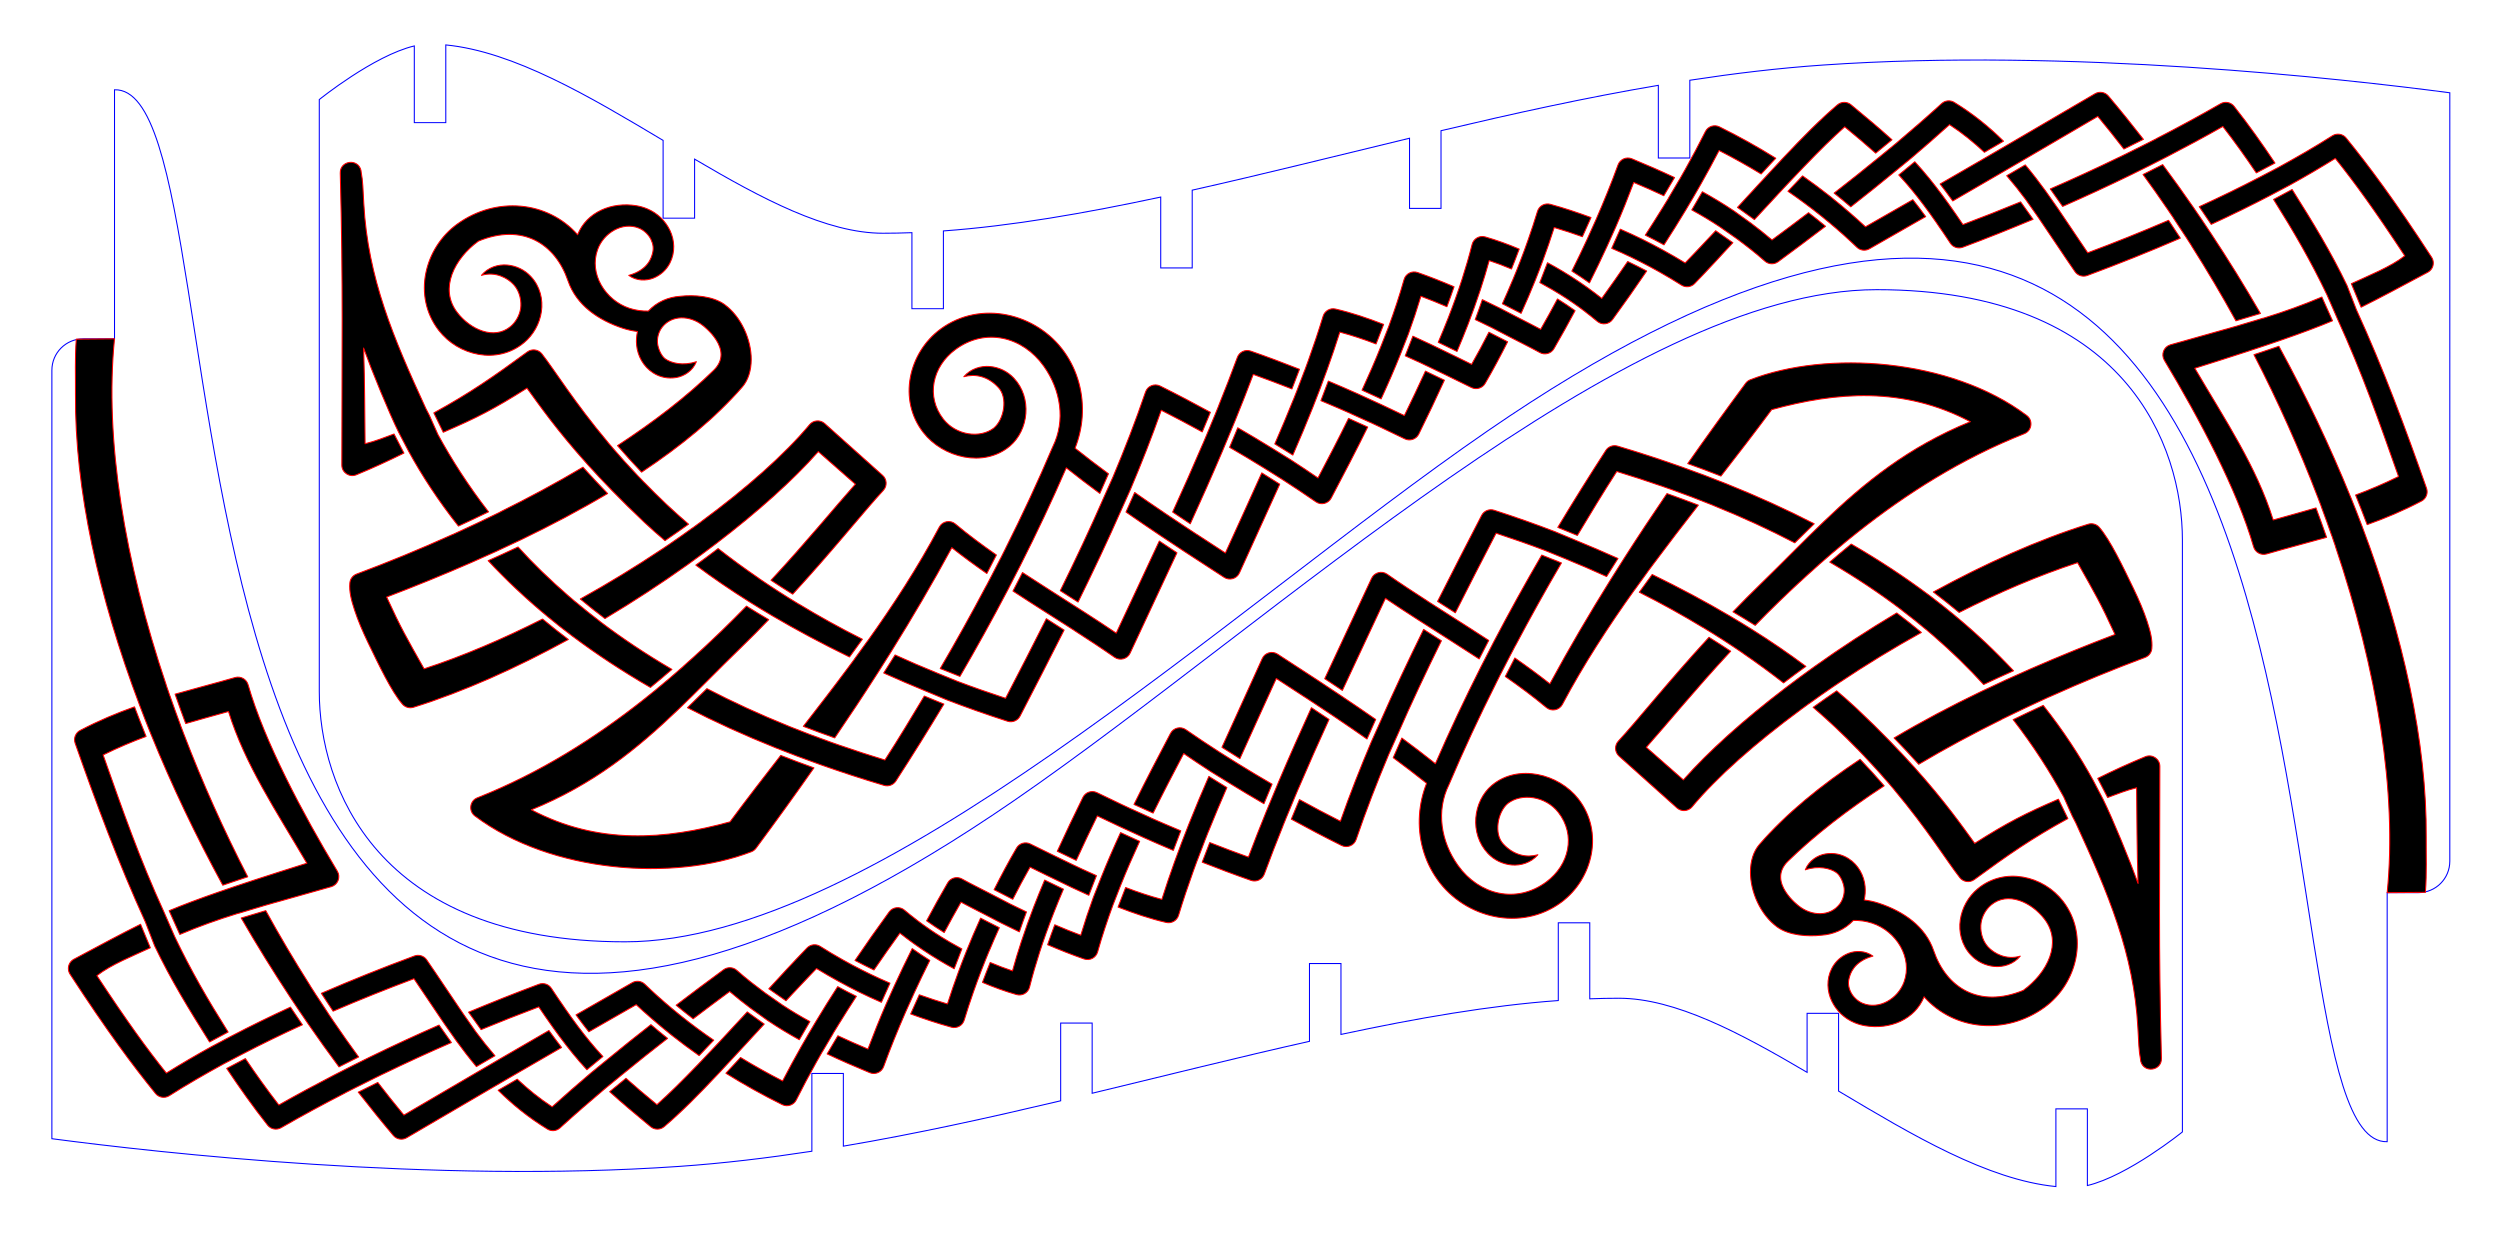
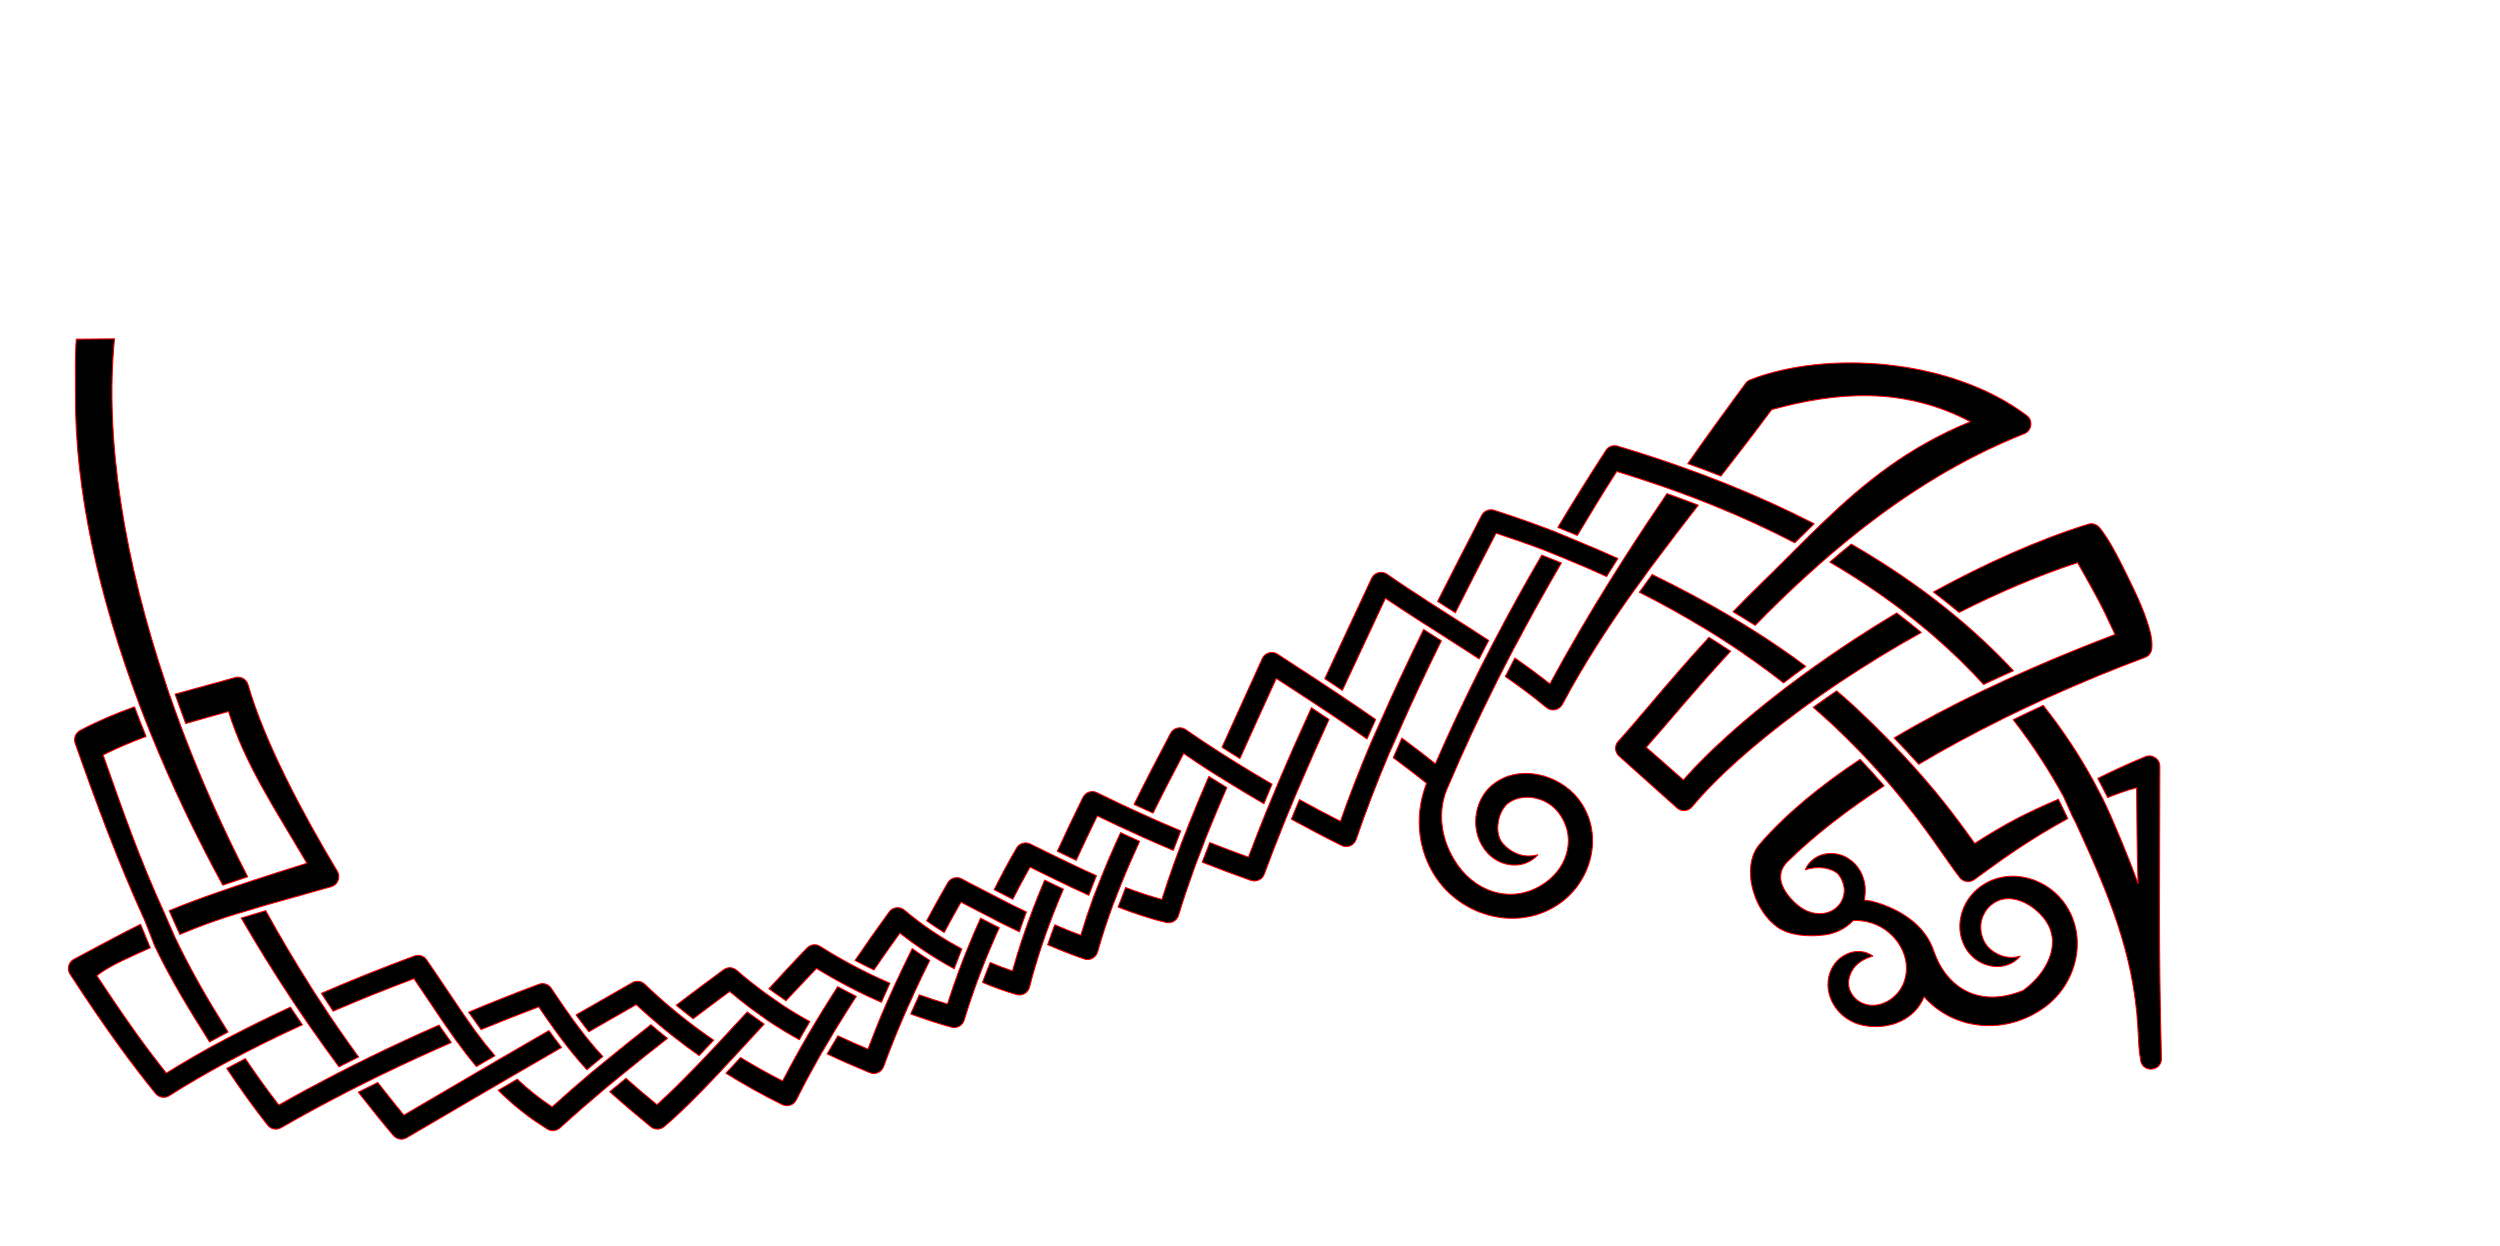
<svg xmlns="http://www.w3.org/2000/svg" xmlns:ns1="http://www.inkscape.org/namespaces/inkscape" xmlns:ns2="http://sodipodi.sourceforge.net/DTD/sodipodi-0.dtd" width="238.58mm" height="118.888mm" viewBox="0 0 238.58 118.888" version="1.1" id="svg947" ns1:version="0.92.3 (unknown)" ns2:docname="decoupe-pied-verso.svg">
  <defs id="defs941" />
  <ns2:namedview id="base" pagecolor="#ffffff" bordercolor="#666666" borderopacity="1.0" ns1:pageopacity="0.0" ns1:pageshadow="2" ns1:zoom="0.49497475" ns1:cx="315.08512" ns1:cy="295.60358" ns1:document-units="mm" ns1:current-layer="layer1" showgrid="false" fit-margin-top="5" fit-margin-left="5" fit-margin-right="5" fit-margin-bottom="5" ns1:window-width="1916" ns1:window-height="1041" ns1:window-x="1936" ns1:window-y="37" ns1:window-maximized="0" />
  <g ns1:label="Calque 1" ns1:groupmode="layer" id="layer1" transform="translate(90.564,-15.306)">
    <g id="g1650" transform="matrix(0,0.265,-0.265,0,-22.241,508.154)">
      <g transform="translate(-3474.145,-1109.302)" id="g1890-4">
-         <path ns1:connector-curvature="0" style="color:#000000;clip-rule:nonzero;display:inline;overflow:visible;visibility:visible;opacity:1;isolation:auto;mix-blend-mode:normal;color-interpolation:sRGB;color-interpolation-filters:linearRGB;solid-color:#000000;solid-opacity:1;fill:none;fill-opacity:1;fill-rule:evenodd;stroke:#0000ff;stroke-width:0.378;stroke-linecap:butt;stroke-linejoin:miter;stroke-miterlimit:4;stroke-dasharray:none;stroke-dashoffset:0;stroke-opacity:1;color-rendering:auto;image-rendering:auto;shape-rendering:auto;text-rendering:auto;enable-background:accumulate" d="m 1647.752,484.898 c -5.128,38.92 -16.125,137.131 -9.982,225.809 1.1,15.88 3.014,31.869 5.471,47.881 h 28.002 v 11.338 h -26.174 c 4.432,26.202 10.214,52.402 16.338,78.262 h 27.986 v 11.338 h -25.273 c 6.419,26.654 13.015,52.883 18.701,78.262 h 28.008 v 11.338 h -25.523 c 5.854,27.324 10.412,53.588 12.201,78.262 h 28.006 v 11.338 h -27.381 c 0.131,3.519 0.207,7.006 0.207,10.453 0,20.242 -12.444,43.635 -26.691,67.809 h 21.26 v 11.338 h -28.002 c -15.903,26.619 -31.976,53.731 -34.387,78.262 h 27.988 v 11.338 h -27.623 c 3.491,14.645 19.312,34.219 19.312,34.219 h 213.172 c 33.541,0 90.143,-20.007 90.143,-110.107 0,-90.1 -119.405,-216.727 -184.055,-310.732 -231.291,-336.313 257.529,-268.889 256.043,-323.848 h -89.689 v -11.219 c 0,-6.282 -5.056,-11.338 -11.338,-11.338 z" id="rect4755-9-8-0-29" />
-         <path style="color:#000000;font-style:normal;font-variant:normal;font-weight:normal;font-stretch:normal;font-size:medium;line-height:normal;font-family:sans-serif;font-variant-ligatures:normal;font-variant-position:normal;font-variant-caps:normal;font-variant-numeric:normal;font-variant-alternates:normal;font-feature-settings:normal;text-indent:0;text-align:start;text-decoration:none;text-decoration-line:none;text-decoration-style:solid;text-decoration-color:#000000;letter-spacing:normal;word-spacing:normal;text-transform:none;writing-mode:lr-tb;direction:ltr;text-orientation:mixed;dominant-baseline:auto;baseline-shift:baseline;text-anchor:start;white-space:normal;shape-padding:0;clip-rule:nonzero;display:inline;overflow:visible;visibility:visible;opacity:1;isolation:auto;mix-blend-mode:normal;color-interpolation:sRGB;color-interpolation-filters:linearRGB;solid-color:#000000;solid-opacity:1;vector-effect:none;fill:#000000;fill-opacity:1;fill-rule:evenodd;stroke:#ff0000;stroke-width:0.378;stroke-linecap:butt;stroke-linejoin:round;stroke-miterlimit:4;stroke-dasharray:none;stroke-dashoffset:0;stroke-opacity:1;color-rendering:auto;image-rendering:auto;shape-rendering:auto;text-rendering:auto;enable-background:accumulate" d="m 1708.978,490.844 c -0.706,0.014 -1.394,0.226 -1.986,0.611 -20.476,13.326 -33.06,22.723 -42.945,30.771 -1.486,1.21 -1.831,3.34 -0.805,4.957 4.027,6.341 7.807,12.9 11.457,19.572 l 3.516,6.725 c 3.689,7.064 7.193,14.291 10.559,21.643 2.108,-1.447 4.229,-2.882 6.363,-4.305 -3.358,-7.278 -6.856,-14.446 -10.539,-21.469 l -3.549,-6.703 c -3.084,-5.617 -6.318,-11.115 -9.672,-16.52 8.67,-6.946 18.582,-14.14 35.096,-25.021 3.975,5.029 7.163,13.101 10.033,19.242 l 8.469,-3.508 c -3.418,-6.915 -7.12,-13.749 -12.588,-23.996 -0.669,-1.255 -1.986,-2.028 -3.408,-2 z m 82.541,2.227 c -0.446,-0.011 -0.899,0.057 -1.342,0.213 -21.486,7.559 -43.016,15.524 -64.344,25.279 l -8.6,3.33 c -12.22,5.842 -22.768,12.316 -34.645,19.791 l 3.574,6.684 c 11.767,-7.401 22.208,-13.438 34.375,-19.252 l 8.592,-3.748 c 19.878,-9.082 36.535,-14.847 56.824,-22.018 2.725,5.517 4.834,10.545 6.656,15.477 3.554,-1.44 7.108,-2.83 10.66,-4.17 -2.255,-6.356 -4.935,-12.798 -8.494,-19.566 -0.655,-1.245 -1.92,-1.988 -3.258,-2.02 z m 133.875,0.295 c -3.337,-8.6e-4 -6.545,0.058 -9.516,0.029 -34.212,-0.264 -72.917,8.333 -111.951,23.082 -4e-4,-10e-4 0,-0.003 0,-0.004 -3.546,1.337 -7.093,2.727 -10.641,4.164 0,0.004 0,0.008 0,0.012 -18.235,7.399 -36.453,16.083 -54.242,25.795 0.954,2.769 1.963,5.762 3.025,8.98 16.805,-8.661 34.005,-16.355 51.219,-22.936 v -0.012 c 0.374,-0.143 0.749,-0.274 1.123,-0.416 0.766,-0.291 1.532,-0.594 2.299,-0.881 0,0.008 0,0.016 0.01,0.023 3.539,-1.323 7.076,-2.596 10.609,-3.822 0,-0.007 0,-0.013 -0.01,-0.019 0.551,-0.191 1.101,-0.366 1.652,-0.555 0.666,-0.228 1.333,-0.473 1.998,-0.697 l 0.01,0.023 c 44.815,-15.125 88.763,-22.297 124.832,-18.68 l -0.123,-13.76 c -3.486,-0.266 -6.953,-0.327 -10.291,-0.328 z m -195.527,33.766 -8.555,3.842 c 2.983,7.068 5.245,13.361 7.639,21.109 -0.012,0.007 -0.024,0.013 -0.035,0.019 0.844,2.718 1.734,5.687 2.658,8.871 0,-0.002 0.01,-0.004 0.012,-0.006 0.196,0.676 0.434,1.528 0.635,2.229 0.224,0.781 0.42,1.432 0.652,2.248 l -0.012,0.006 c 1.633,5.73 3.413,12.075 5.674,20.119 0.727,2.341 3.455,3.382 5.557,2.119 20.802,-12.5 46.716,-26.255 67.158,-32.135 2.007,-0.578 3.164,-2.673 2.586,-4.68 -2.166,-7.515 -3.995,-14.606 -5.979,-21.602 -3.53,1.226 -7.062,2.498 -10.598,3.82 1.406,4.812 2.778,9.811 4.346,15.414 -19.183,5.994 -35.706,17.114 -54.643,28.229 -2.246,-7.172 -4.213,-13.306 -6.037,-18.881 -1.554,-4.751 -2.985,-9.007 -4.309,-12.814 -2.526,-7.274 -4.717,-13.081 -6.75,-17.908 z m -56.809,20.729 c -6.853,4.58 -13.674,9.387 -20.422,14.729 -1.469,1.163 -1.864,3.226 -0.93,4.85 4.356,7.568 8.526,15.285 12.557,23.115 l 0.02,-0.016 c 0.595,1.154 1.176,2.32 1.764,3.48 0,0.007 0.01,0.013 0.01,0.019 1.18,2.332 2.348,4.674 3.502,7.027 0,-0.001 0,-0.002 0.01,-0.004 0.191,0.388 0.376,0.781 0.566,1.17 0.305,0.626 0.616,1.248 0.92,1.875 l -0.01,0.01 c 3.926,8.099 7.706,16.315 11.338,24.652 l 6.293,-4.443 c -3.696,-8.43 -7.545,-16.74 -11.547,-24.928 -2.11,-4.318 -4.264,-8.602 -6.463,-12.85 -3.482,-6.728 -7.069,-13.375 -10.785,-19.918 5.534,-4.289 11.113,-8.271 16.723,-12.053 z m 54.166,5.232 c -9.81,5.669 -19.448,11.637 -28.855,17.857 -3.132,2.07 -6.236,4.167 -9.314,6.289 -5.232,3.614 -10.381,7.3 -15.432,11.057 1.2,2.346 2.388,4.702 3.561,7.068 4.159,-3.041 8.39,-6.025 12.684,-8.947 v -0.004 c 0.154,-0.105 0.311,-0.206 0.465,-0.311 0.858,-0.582 1.712,-1.167 2.574,-1.744 0,0.006 0.01,0.012 0.01,0.018 2.128,-1.425 4.269,-2.834 6.426,-4.229 0,-0.005 0,-0.009 -0.01,-0.014 0.457,-0.295 0.923,-0.579 1.381,-0.873 0.705,-0.452 1.401,-0.914 2.109,-1.363 l 0.01,0.023 c 8.82,-5.597 17.851,-10.944 27.045,-16 -0.923,-3.173 -1.809,-6.125 -2.648,-8.828 z m -27.115,28.854 c -2.158,1.395 -4.3,2.807 -6.428,4.232 4.104,9.521 7.995,19.232 11.697,29.115 -4.958,3.349 -10.327,6.94 -15.947,10.75 l -6.303,4.43 c -3.15,2.283 -6.303,4.708 -9.406,7.305 1.298,2.224 2.596,4.451 3.894,6.68 2.824,-2.434 5.713,-4.729 8.643,-6.893 l 6.301,-4.436 c 6.753,-4.639 13.474,-9.008 19.604,-13.266 1.415,-0.984 1.985,-2.8 1.387,-4.416 -4.213,-11.372 -8.682,-22.55 -13.441,-33.502 z m -35.586,13.287 c -5.325,4.144 -10.545,8.35 -15.604,12.629 -1.403,1.187 -1.748,3.212 -0.818,4.797 5.548,9.456 11.096,18.949 16.642,28.461 v -0.004 c 0.524,0.899 1.048,1.801 1.572,2.699 0.081,0.138 0.162,0.276 0.242,0.414 1.325,2.272 2.65,4.547 3.975,6.824 6e-4,-6.5e-4 0,-0.001 0,-0.002 0.187,0.322 0.374,0.647 0.56,0.969 0.459,0.789 0.918,1.573 1.377,2.363 l -0.01,0.004 c 2.714,4.675 5.427,9.36 8.141,14.062 1.889,-1.466 3.914,-2.978 6.107,-4.555 -3.457,-5.981 -6.914,-11.948 -10.371,-17.883 -0.059,-0.101 -0.117,-0.202 -0.176,-0.303 -1.303,-2.237 -2.607,-4.473 -3.91,-6.705 -0.061,-0.104 -0.121,-0.208 -0.182,-0.312 -5.274,-9.033 -10.548,-18.044 -15.82,-27.031 3.833,-3.188 7.768,-6.314 11.762,-9.396 -1.153,-2.355 -2.319,-4.698 -3.498,-7.031 z m 28.799,39.729 -6.281,4.5 c 2.831,6.841 5.545,13.776 8.184,20.773 -2.501,1.683 -4.794,3.276 -6.949,4.812 -0.204,0.146 -0.429,0.299 -0.631,0.443 -2.254,1.616 -4.328,3.163 -6.252,4.656 -0.602,0.467 -1.167,0.922 -1.74,1.379 -0.369,0.295 -0.754,0.594 -1.111,0.885 -2.175,1.769 -4.13,3.474 -5.943,5.152 l 4.754,5.77 c 1.591,-1.485 3.289,-2.981 5.16,-4.527 v -0.002 c 0.014,-0.012 0.031,-0.023 0.045,-0.035 0.546,-0.451 1.125,-0.914 1.701,-1.375 0.341,-0.273 0.663,-0.54 1.016,-0.816 0.01,-0.005 0.012,-0.009 0.018,-0.014 1.855,-1.457 3.876,-2.972 6.107,-4.578 -2e-4,-4.8e-4 3e-4,-10e-4 0,-0.002 0.169,-0.122 0.368,-0.256 0.539,-0.379 0.949,-0.679 1.912,-1.365 2.939,-2.078 l 0.01,0.008 c 2.164,-1.507 4.444,-3.068 7.027,-4.771 1.47,-0.969 2.075,-2.825 1.461,-4.475 -3.191,-8.568 -6.561,-16.993 -10.049,-25.326 z m -28.141,10.654 c -5.069,5.132 -9.829,10.948 -13.975,17.752 -0.872,1.432 -0.697,3.267 0.43,4.508 4.976,5.48 9.739,10.963 14.357,16.447 l 4.801,5.869 c 4.496,5.47 8.831,10.943 13.084,16.42 1.609,-2.021 3.258,-4.016 4.947,-5.984 -4.171,-5.336 -8.428,-10.674 -12.832,-16.016 l -4.742,-5.799 c -3.87,-4.583 -7.918,-9.17 -12.037,-13.756 3.033,-4.634 6.402,-8.769 9.971,-12.561 -1.335,-2.296 -2.669,-4.59 -4.004,-6.881 z m 27.172,28.035 c -2.236,1.623 -4.249,3.152 -6.088,4.615 3.256,5.666 6.511,11.342 9.766,17.064 -1.603,1.715 -3.159,3.462 -4.693,5.223 -2.16,2.475 -4.263,4.989 -6.293,7.549 6e-4,7.2e-4 0,10e-4 0,0.002 -2.556,3.227 -5.003,6.526 -7.357,9.885 1.782,1.709 3.627,3.462 5.537,5.258 1.385,-2.019 2.805,-4.014 4.264,-5.982 v -0.002 c 0.019,-0.026 0.039,-0.052 0.059,-0.078 0.711,-0.958 1.428,-1.911 2.156,-2.857 5e-4,-7.2e-4 0,-10e-4 0,-0.002 0.016,-0.021 0.033,-0.042 0.049,-0.062 -4e-4,-4.2e-4 3e-4,-0.002 0,-0.002 1.587,-2.061 3.222,-4.092 4.896,-6.094 -8e-4,-10e-4 -10e-4,-0.003 0,-0.004 2.789,-3.335 5.694,-6.589 8.738,-9.752 1.16,-1.206 1.389,-3.031 0.562,-4.486 -3.867,-6.808 -7.732,-13.553 -11.598,-20.273 z m -27.672,12.127 c -3.949,4.357 -7.842,8.979 -12.617,14.775 -1.16,1.41 -1.147,3.447 0.031,4.842 5.162,6.107 11.695,12.567 19.264,19.684 2.678,2.519 5.481,5.123 8.412,7.822 2.969,2.735 6.043,5.558 9.262,8.523 l 4.387,-6.102 c -3.12,-2.881 -6.103,-5.651 -9.014,-8.365 l -0.01,0.012 c -0.615,-0.573 -1.19,-1.119 -1.793,-1.684 -0.15,-0.141 -0.323,-0.297 -0.473,-0.438 8e-4,-10e-4 0,-0.003 0,-0.004 -1.915,-1.795 -3.769,-3.548 -5.562,-5.26 0,0.002 0,0.004 0,0.006 -0.372,-0.355 -0.713,-0.69 -1.08,-1.041 -0.428,-0.41 -0.882,-0.838 -1.303,-1.244 v -0.008 c -5.48,-5.285 -10.334,-10.172 -14.178,-14.5 3.447,-4.209 6.551,-7.85 9.488,-11.15 z m 31.143,23.938 c -1.67,2.009 -3.299,4.049 -4.881,6.119 3.319,4.38 6.604,8.763 9.826,13.148 -2.185,2.564 -4.164,5.077 -6.031,7.562 l -4.385,6.096 c -2.57,3.818 -4.846,7.604 -6.955,11.422 2.192,1.249 4.372,2.517 6.541,3.807 1.847,-3.36 3.82,-6.677 6.014,-9.994 l 4.307,-6.164 c 2.475,-3.324 5.01,-6.653 8.123,-10.168 1.18,-1.331 1.272,-3.305 0.221,-4.74 -4.166,-5.691 -8.434,-11.388 -12.779,-17.088 z m -24.5,17.916 c -4.094,6.555 -7.867,13.316 -11.301,20.293 -0.916,1.863 -0.157,4.117 1.699,5.047 4.637,2.325 9.218,4.773 13.754,7.318 v -0.004 c 0.192,0.108 0.381,0.222 0.572,0.33 1.02,0.575 2.039,1.148 3.055,1.732 0,0.007 -0.01,0.014 -0.01,0.021 2.19,1.264 4.371,2.55 6.541,3.859 0,-0.008 0.01,-0.017 0.012,-0.025 0.912,0.549 1.812,1.122 2.721,1.678 0.281,0.172 0.565,0.337 0.846,0.51 v 0.008 c 3.291,2.026 6.564,4.093 9.812,6.211 1.113,-2.25 2.277,-4.491 3.494,-6.723 -4.187,-2.705 -8.409,-5.345 -12.676,-7.904 -3.014,-1.81 -6.047,-3.586 -9.105,-5.314 -4.032,-2.278 -8.094,-4.5 -12.209,-6.623 2.643,-5.172 5.466,-10.218 8.465,-15.143 -1.948,-1.798 -3.833,-3.553 -5.668,-5.271 z m 30.422,15.453 -4.307,6.184 c 3.744,3.494 7.584,7.111 11.609,10.988 -1.641,2.674 -3.189,5.365 -4.672,8.066 -1.329,2.418 -2.602,4.844 -3.807,7.283 -1.312,2.659 -2.534,5.334 -3.701,8.018 l 6.896,3.09 c 0.463,-1.067 0.929,-2.132 1.414,-3.195 l -0.01,-0.002 c 0.556,-1.222 1.127,-2.443 1.713,-3.66 0,-0.008 0.01,-0.017 0.012,-0.025 1.095,-2.274 2.241,-4.54 3.447,-6.797 0.588,-1.101 1.193,-2.2 1.809,-3.297 0.015,-0.027 0.03,-0.053 0.045,-0.08 v 0 c 1.516,-2.699 3.111,-5.386 4.811,-8.057 0.963,-1.513 0.73,-3.494 -0.557,-4.742 -5.513,-5.349 -9.886,-9.314 -14.709,-13.773 z m -23.463,21.002 c -2.344,4.929 -4.545,9.992 -6.758,15.354 -0.82,1.989 0.184,4.261 2.207,4.994 6.647,2.407 13.163,5.088 19.619,7.891 l 6.896,3.102 c 3.937,1.808 7.836,3.695 11.711,5.631 1.37,-2.165 2.792,-4.281 4.256,-6.334 -4.358,-2.18 -8.747,-4.301 -13.184,-6.332 l -6.896,-3.102 c -5.3,-2.297 -10.669,-4.461 -16.102,-6.502 1.573,-3.754 3.151,-7.341 4.791,-10.834 -2.17,-1.312 -4.351,-2.601 -6.541,-3.867 z m 33.662,10.035 c -1.199,2.266 -2.339,4.541 -3.428,6.826 4.458,3.049 8.889,6.159 13.289,9.34 -0.686,0.864 -1.365,1.747 -2.037,2.643 -2.713,3.607 -5.304,7.448 -7.707,11.441 -1.079,1.794 -2.114,3.62 -3.109,5.469 2.398,0.887 4.781,1.806 7.152,2.758 0.757,-1.413 1.54,-2.811 2.348,-4.191 v -0.002 c 0.033,-0.056 0.067,-0.11 0.1,-0.166 0.575,-0.979 1.158,-1.951 1.756,-2.908 0,6.8e-4 0,10e-4 0,0.002 1.972,-3.159 4.061,-6.193 6.231,-9.039 l 0.02,0.008 c 1.149,-1.51 2.312,-2.986 3.5,-4.379 1.427,-1.673 1.13,-4.206 -0.644,-5.504 -5.759,-4.212 -11.584,-8.308 -17.469,-12.297 z m -19.27,20.047 c -1.783,4.856 -3.418,9.736 -4.762,14.662 -0.538,1.974 0.593,4.018 2.551,4.611 3.44,1.041 6.847,2.165 10.229,3.352 1.235,0.434 2.467,0.875 3.695,1.326 0.135,0.05 0.271,0.097 0.406,0.146 -8e-4,0.002 0,0.004 0,0.006 2.407,0.888 4.8,1.81 7.18,2.766 8e-4,-0.002 0,-0.004 0,-0.006 0.272,0.109 0.539,0.228 0.811,0.338 0.855,0.347 1.709,0.692 2.561,1.047 l -0.01,0.018 c 2.815,1.174 5.615,2.386 8.395,3.648 l 3.447,-6.742 c -3.926,-1.786 -7.888,-3.482 -11.887,-5.086 -0.018,-0.007 -0.035,-0.014 -0.053,-0.021 -2.399,-0.962 -4.81,-1.892 -7.236,-2.787 -3.877,-1.429 -7.788,-2.776 -11.734,-4.029 0.999,-3.4 2.104,-6.781 3.312,-10.145 z m 33.551,5.734 c -1.458,2.037 -2.87,4.159 -4.227,6.342 3.676,1.963 7.331,3.971 10.953,6.047 -1.404,2.576 -2.701,5.224 -4.064,7.828 l -3.484,6.711 c -1.071,2.145 -2.12,4.304 -3.154,6.471 2.408,0.821 4.799,1.673 7.174,2.559 0.924,-1.941 1.858,-3.878 2.82,-5.803 l 3.484,-6.711 c 1.873,-3.574 3.618,-7.193 5.576,-10.74 0.992,-1.797 0.37,-4.057 -1.402,-5.092 -4.509,-2.63 -9.074,-5.155 -13.676,-7.611 z m -22.184,20.129 c -1.73,4.06 -3.224,8.164 -4.385,12.252 -0.583,2.051 0.644,4.178 2.711,4.699 4.238,1.068 8.423,2.287 12.568,3.625 0.103,0.033 0.206,0.068 0.309,0.102 1.041,0.338 2.082,0.678 3.117,1.031 -6e-4,10e-4 0,0.003 0,0.004 2.404,0.819 4.795,1.677 7.174,2.57 2e-4,-5.5e-4 -3e-4,-10e-4 0,-0.002 1.077,0.404 2.15,0.818 3.223,1.236 0.056,0.022 0.112,0.043 0.168,0.064 2.914,1.139 5.809,2.34 8.695,3.568 1.081,-2.262 2.17,-4.516 3.273,-6.762 -3.218,-1.362 -6.453,-2.691 -9.721,-3.951 -4.076,-1.567 -8.194,-3.047 -12.363,-4.416 -0.031,-0.01 -0.062,-0.021 -0.094,-0.031 -3.476,-1.142 -6.986,-2.211 -10.539,-3.186 0.878,-2.664 1.903,-5.351 3.035,-8.029 -2.377,-0.96 -4.767,-1.884 -7.17,-2.775 z m 33.385,4.174 -3.445,6.73 c 3.899,1.975 7.757,4.051 11.578,6.223 -0.347,0.704 -0.694,1.411 -1.041,2.117 -0.633,1.288 -1.265,2.577 -1.9,3.865 -5e-4,-2.3e-4 0,2.4e-4 0,0 -1.466,2.974 -2.917,5.955 -4.332,8.947 -0.981,2.07 -1.939,4.145 -2.869,6.227 l 7.07,2.75 c 0.7,-1.564 1.416,-3.131 2.15,-4.701 l -0.014,-0.008 c 0.408,-0.876 0.841,-1.76 1.258,-2.639 0.118,-0.25 0.233,-0.498 0.351,-0.748 0,6e-4 0,0.001 0,0.002 1.079,-2.263 2.172,-4.529 3.287,-6.803 0.595,-1.215 1.193,-2.436 1.789,-3.652 0.863,-1.762 1.725,-3.521 2.594,-5.291 0.873,-1.778 0.225,-3.928 -1.484,-4.928 -4.924,-2.882 -9.935,-5.545 -14.994,-8.092 z m -19.814,19.283 c -1.847,4.296 -3.581,8.657 -5.133,13.123 -0.714,2.057 0.453,4.29 2.549,4.879 5.809,1.631 11.384,3.505 16.846,5.5 l 7.051,2.762 c 5.422,2.161 10.709,4.471 15.918,6.873 1.038,-2.302 2.088,-4.591 3.15,-6.867 -5.303,-2.446 -10.7,-4.81 -16.26,-7.025 l -7.061,-2.771 c -4.433,-1.622 -8.982,-3.134 -13.646,-4.535 1.169,-3.157 2.443,-6.271 3.768,-9.363 -2.383,-0.895 -4.776,-1.755 -7.182,-2.574 z m 33.652,3.477 c -1.11,2.282 -2.199,4.556 -3.272,6.822 5.355,2.452 10.689,4.983 16.012,7.588 -1.336,2.749 -2.643,5.527 -3.943,8.312 -1.306,2.791 -2.593,5.6 -3.861,8.43 -1.574,3.514 -3.113,7.064 -4.623,10.645 2.367,0.873 4.718,1.764 7.055,2.672 0.88,-2.106 1.771,-4.201 2.674,-6.285 v -0.002 c 0.077,-0.178 0.157,-0.352 0.234,-0.529 0.58,-1.335 1.158,-2.673 1.748,-3.998 0.01,0.003 0.014,0.006 0.022,0.01 1.027,-2.306 2.068,-4.599 3.123,-6.879 -0.01,-0.003 -0.013,-0.007 -0.019,-0.01 0.479,-1.035 0.967,-2.06 1.451,-3.09 0.077,-0.163 0.151,-0.329 0.229,-0.492 v 0.002 c 1.407,-2.988 2.828,-5.962 4.281,-8.906 0.925,-1.873 0.156,-4.141 -1.717,-5.064 -6.409,-3.158 -12.867,-6.255 -19.395,-9.225 z m -20.104,21.885 c -2.218,5.737 -4.202,11.503 -5.533,17.336 -0.441,1.935 0.69,3.882 2.59,4.457 5.401,1.637 10.7,3.422 15.932,5.309 0.078,0.028 0.155,0.058 0.232,0.086 1.218,0.44 2.437,0.881 3.648,1.332 0,0.006 0,0.012 -0.01,0.018 2.37,0.88 4.728,1.78 7.072,2.699 10e-4,-0.003 0,-0.005 0,-0.008 0.38,0.15 0.757,0.305 1.137,0.455 0.681,0.269 1.368,0.528 2.047,0.801 l -0.01,0.016 c 5.362,2.153 10.671,4.388 15.941,6.686 l 4.019,-6.486 c -5.654,-2.472 -11.369,-4.877 -17.166,-7.184 -4.494,-1.789 -9.038,-3.519 -13.645,-5.174 -4.432,-1.594 -8.918,-3.124 -13.477,-4.564 1.144,-4.319 2.6,-8.671 4.275,-13.049 z m 36.969,5.742 c -1.052,2.281 -2.091,4.575 -3.115,6.883 7.233,3.559 14.352,7.261 21.465,11.012 -2.202,3.231 -4.397,6.471 -6.537,9.803 l -4.02,6.486 c -2.556,4.13 -5.064,8.34 -7.535,12.607 2.358,0.967 4.709,1.943 7.051,2.93 2.433,-4.198 4.901,-8.337 7.42,-12.389 l 4.055,-6.467 c 2.675,-4.141 5.375,-8.235 8.145,-12.213 1.297,-1.864 0.67,-4.442 -1.338,-5.502 -8.417,-4.439 -16.897,-8.88 -25.59,-13.15 z m -20.803,24.564 c -2.278,5.76 -4.475,11.604 -6.553,17.568 -0.679,1.949 0.33,4.082 2.268,4.793 5.837,2.142 11.604,4.398 17.338,6.709 l 0.01,-0.018 c 0.749,0.301 1.491,0.612 2.238,0.916 0.369,0.15 0.743,0.293 1.111,0.443 0,0.003 0,0.005 0,0.008 2.357,0.963 4.707,1.94 7.051,2.926 0,-0.002 0,-0.004 0,-0.006 0.339,0.143 0.675,0.29 1.014,0.434 0.78,0.329 1.563,0.652 2.342,0.984 l -0.01,0.014 c 8.263,3.525 16.453,7.175 24.605,10.898 1.418,-2.11 2.827,-4.225 4.229,-6.346 -8.633,-3.941 -17.323,-7.816 -26.115,-11.555 -3.738,-1.589 -7.496,-3.15 -11.273,-4.686 -5.428,-2.207 -10.891,-4.363 -16.418,-6.434 1.682,-4.709 3.439,-9.343 5.24,-13.934 -2.347,-0.926 -4.707,-1.831 -7.078,-2.717 z m 41.379,7.113 -4.066,6.459 c 9.62,4.328 19.215,8.712 28.857,13.107 -2.216,3.431 -4.456,6.85 -6.697,10.268 l 0.014,0.008 c -0.581,0.887 -1.168,1.771 -1.752,2.656 -0.112,0.17 -0.222,0.342 -0.334,0.512 -8e-4,-3.6e-4 0,-0.002 0,-0.002 -1.4,2.121 -2.808,4.238 -4.225,6.35 0,8.5e-4 0,10e-4 0.01,0.002 -0.248,0.37 -0.501,0.737 -0.75,1.107 -0.306,0.455 -0.608,0.911 -0.914,1.365 l -0.01,-0.004 c -2.349,3.485 -4.724,6.956 -7.143,10.402 l 7.045,3.129 c 2.897,-4.151 5.734,-8.32 8.533,-12.5 1.873,-2.796 3.731,-5.594 5.57,-8.395 3.17,-4.824 6.309,-9.65 9.418,-14.463 1.253,-1.941 0.486,-4.543 -1.619,-5.494 -10.613,-4.799 -21.247,-9.684 -31.934,-14.508 z m -25.883,24.975 c -3.239,5.896 -6.402,11.915 -9.469,18.092 -1.016,2.047 0,4.52 2.166,5.258 10.46,3.566 20.639,7.529 30.646,11.736 l 7.031,3.15 c 11.469,5.005 22.724,10.324 33.875,15.809 1.35,-2.12 2.716,-4.253 4.088,-6.396 -11.007,-5.422 -22.139,-10.705 -33.506,-15.699 l -7.033,-3.152 c -9.32,-3.95 -18.81,-7.685 -28.545,-11.113 2.543,-5.02 5.151,-9.926 7.805,-14.758 -2.347,-0.986 -4.699,-1.963 -7.059,-2.926 z m 50.592,12.035 c -1.398,2.118 -2.807,4.235 -4.225,6.352 11.062,5.135 22.089,10.349 33.17,15.516 -2.523,3.714 -4.943,7.427 -7.328,11.131 -0.048,0.075 -0.094,0.148 -0.143,0.223 -2.725,4.232 -5.382,8.398 -8.023,12.555 v 0 c -2.112,3.321 -4.225,6.61 -6.338,9.84 2.23,1.133 4.452,2.278 6.668,3.434 2.78,-4.244 5.536,-8.544 8.283,-12.867 2e-4,-3e-4 0,2.9e-4 0,0 1.355,-2.13 2.715,-4.264 4.084,-6.4 0,-6.6e-4 0,-10e-4 0,-0.002 0.138,-0.215 0.28,-0.429 0.418,-0.645 0.462,-0.72 0.911,-1.434 1.375,-2.154 l 0.018,0.006 c 3.134,-4.864 6.313,-9.722 9.668,-14.529 1.344,-1.927 0.623,-4.6 -1.508,-5.59 -12.035,-5.587 -24.038,-11.267 -36.115,-16.867 z m -28.453,24.668 c -2.991,4.052 -6.042,8.071 -9.207,12.025 -3.653,-1.445 -7.497,-2.316 -11.375,-2.576 -8.143,-0.547 -16.416,1.556 -23.287,6.455 -13.995,9.978 -18.855,30.221 -8.178,44.627 8.473,11.433 25.384,15.352 37.207,6.119 9.028,-7.05 12.774,-21.738 4.875,-31.127 -5.72,-6.798 -17.393,-8.14 -24.506,-1.424 -2.386,2.254 -3.855,5.282 -4.152,8.543 -0.297,3.261 0.785,6.946 3.67,9.435 -1.13,-4.03 -0.239,-8.682 3.922,-12.484 3.559,-3.361 11.389,-2.107 14.574,1.68 3.803,4.897 2.692,13.566 -3.213,18.178 -8.189,6.395 -18.967,3.925 -25.066,-4.305 -7.973,-10.758 -4.767,-24.199 5.963,-31.85 8.563,-6.105 19.558,-7.934 29.029,-3.258 0.065,0.032 0.131,0.062 0.197,0.09 12.36,5.24 24.467,10.91 36.391,16.897 l 0.01,-0.01 c 0.332,0.167 0.662,0.337 0.994,0.504 0.835,0.421 1.677,0.83 2.51,1.254 0,0 -0.01,0.01 -0.012,0.016 2.228,1.131 4.448,2.275 6.662,3.43 5e-4,-8e-4 0,-10e-4 0,0 0.112,0.058 0.222,0.119 0.334,0.178 1.019,0.532 2.041,1.056 3.057,1.594 l -0.014,0.021 c 10.042,5.311 19.959,10.834 29.758,16.562 l 2.83,-7.086 c -10.248,-5.972 -20.634,-11.722 -31.168,-17.232 -2.99,-1.563 -5.992,-3.107 -9.008,-4.629 -11.461,-5.791 -23.095,-11.3 -34.957,-16.439 3.165,-3.992 6.252,-8.016 9.24,-12.082 z m 56.285,15.969 c -1.37,2.133 -2.735,4.265 -4.094,6.395 9.59,4.821 19.128,9.732 28.664,14.676 -1.983,6.003 -4.019,11.865 -6.15,17.453 l -2.875,7.062 c -2.137,5.284 -4.338,10.364 -6.584,15.277 2.173,1.355 4.338,2.72 6.496,4.094 2.271,-5.053 4.51,-10.229 6.693,-15.584 l 2.934,-7.029 c 2.696,-7.007 5.285,-14.323 7.744,-21.965 0.565,-1.757 -0.221,-3.665 -1.859,-4.514 -10.274,-5.322 -20.579,-10.638 -30.969,-15.865 z m -27.041,24.393 c -3.58,5.143 -7.259,10.108 -11.168,14.789 -1.538,1.842 -0.993,4.632 1.125,5.76 14.536,7.733 28.114,16.576 41.256,25.975 0,0.01 -0.01,0.014 -0.012,0.021 2.137,1.527 4.263,3.067 6.379,4.621 0,0 0.01,-0.01 0.01,-0.016 0.706,0.519 1.405,1.048 2.109,1.57 0.159,0.118 0.32,0.232 0.478,0.35 v 0 c 7.244,5.377 14.394,10.887 21.529,16.436 1.419,-3.666 2.805,-7.438 4.166,-11.293 -7.701,-5.258 -15.483,-10.414 -23.361,-15.449 -2.539,-1.624 -5.088,-3.235 -7.648,-4.832 -12.238,-7.632 -24.714,-14.961 -37.506,-21.885 3.243,-4.085 6.321,-8.31 9.315,-12.621 -2.216,-1.155 -4.439,-2.299 -6.668,-3.43 z m 53.695,18.9 -2.896,7.049 c 7.955,4.772 15.118,9.072 23.047,14.188 -1.669,5.495 -3.407,10.789 -5.191,15.935 l 0.01,0.01 c -0.282,0.815 -0.569,1.613 -0.854,2.42 -0.098,0.278 -0.194,0.562 -0.293,0.84 -8e-4,-5e-4 0,-10e-4 0,0 -1.889,5.318 -3.835,10.464 -5.836,15.424 l -0.01,-0.01 c -4.283,10.614 -8.811,20.418 -13.535,29.492 2.304,2.315 4.59,4.647 6.859,6.994 5.048,-9.791 9.879,-20.365 14.443,-31.77 v 0 c 2.054,-5.131 4.051,-10.438 5.992,-15.912 2.621,-7.39 5.145,-15.067 7.537,-23.111 0.478,-1.606 -0.159,-3.335 -1.564,-4.248 -9.132,-5.928 -18.37,-11.687 -27.703,-17.295 z m -79.715,20.809 c -0.975,0.046 -1.933,0.468 -2.637,1.254 l -18.672,20.869 c -1.427,1.594 -1.247,4.054 0.397,5.424 10.667,8.887 22.891,22.663 34.965,39.086 l 0.014,-0.014 c 0.315,0.428 0.627,0.881 0.941,1.312 0.417,0.573 0.837,1.122 1.254,1.701 -0.01,0.01 -0.012,0.013 -0.018,0.02 1.987,2.759 3.97,5.557 5.936,8.445 6e-4,-7e-4 0,0 0,0 0.156,0.23 0.311,0.465 0.467,0.695 0.47,0.695 0.942,1.384 1.41,2.086 l -0.01,0.01 c 6.198,9.278 12.217,19.121 17.828,29.234 2.366,-2.836 4.713,-5.793 7.037,-8.873 -6.142,-10.306 -12.67,-20.276 -19.326,-29.617 -2.548,-3.576 -5.114,-7.052 -7.684,-10.424 -11.402,-14.957 -22.874,-27.751 -33.125,-36.791 l 11.74,-13.357 c 8.238,7.348 20.486,17.291 34.611,30.387 1.675,-2.527 3.344,-5.128 5.004,-7.807 -15.98,-14.677 -29.942,-25.751 -37.395,-32.639 -0.775,-0.716 -1.769,-1.044 -2.744,-0.998 z m 56.359,8.549 c -4.106,8.172 -8.34,15.762 -12.645,22.865 l 0.02,0.023 c -3.055,5.043 -6.145,9.83 -9.252,14.365 l -0.016,-0.018 c -3.577,5.224 -7.169,10.127 -10.756,14.713 1.993,2.615 3.979,5.293 5.959,8.031 4.486,-6 8.964,-12.517 13.396,-19.59 0,10e-4 0,0 0,0 1.628,-2.599 3.248,-5.265 4.861,-8.006 0,-10e-4 0,0 0,0 5.046,-8.568 10.004,-17.839 14.822,-27.752 -2.12,-1.558 -4.251,-3.102 -6.391,-4.633 z m 46.332,17.438 c -1.464,4.083 -2.962,8.064 -4.49,11.955 7.893,6.142 15.823,12.275 23.924,18.266 6.414,23.26 8.404,47.424 -4.344,71.555 -9.14,-22.407 -22.016,-38.158 -35.992,-52.76 -3.342,-3.492 -6.746,-6.931 -10.18,-10.365 -4.08,-4.081 -8.187,-8.17 -12.289,-12.4 -3.365,-3.471 -6.706,-6.768 -10.01,-9.957 -1.615,2.741 -3.24,5.41 -4.871,8.01 2.856,2.787 5.751,5.665 8.703,8.709 4.352,4.488 8.703,9.187 13.006,14.059 l 0.014,-0.019 c 2.889,3.268 5.75,6.63 8.568,10.078 0,0 0,-0.01 0,-0.01 0.132,0.161 0.261,0.327 0.393,0.488 0.978,1.201 1.951,2.412 2.918,3.635 0,0 0.01,0.01 0.012,0.016 13.865,17.54 26.448,37.361 35.375,59.854 1.028,2.815 4.768,3.371 6.57,0.977 20.746,-27.559 23.538,-72.129 12.887,-99.555 -0.258,-0.666 -0.7,-1.245 -1.274,-1.67 -9.546,-7.07 -19.179,-14.036 -28.924,-20.865 z m -147,22.584 c -7.237,-0.031 -15.479,3.602 -19.883,9.649 -3.053,4.193 -3.512,11.032 -2.953,15.928 0.279,4.249 2,8.369 5.322,11.473 0.056,2.311 -0.271,4.626 -0.988,6.799 -2.879,8.716 -12.46,14.653 -21.199,11.463 -6.018,-2.196 -10.131,-9.025 -7.646,-14.955 0.748,-1.784 2.332,-3.434 4.057,-4.26 1.725,-0.826 3.326,-1.018 5.131,-0.516 1.138,0.317 5.812,1.388 7.799,8.52 2.002,-2.74 2.024,-6.222 0.98,-8.836 -1.043,-2.614 -2.942,-4.692 -5.408,-5.961 -3.909,-2.012 -8.289,-1.69 -11.764,-0.027 -3.474,1.663 -6.258,4.564 -7.764,8.158 -0.543,1.295 -0.914,2.601 -1.129,3.902 -1.469,8.894 2.243,17.892 10.443,21.186 -12.211,10.796 -13.922,29.385 -3.84,43.324 8.571,11.85 25.927,16.139 38.19,6.75 9.246,-7.08 12.537,-21.124 4.535,-30.748 -2.845,-3.422 -6.87,-5.647 -11.195,-6.283 -4.326,-0.636 -9.113,0.456 -12.693,3.848 -2.34,2.216 -3.786,5.191 -4.084,8.412 -0.298,3.221 0.791,6.903 3.713,9.328 -1.5,-5.039 0.96,-9.468 3.357,-11.635 2.573,-2.325 6.188,-2.83 8.604,-2.475 2.416,0.355 4.898,1.728 6.486,3.639 4.967,5.974 1.02,14.528 -5.086,19.203 -8.586,6.574 -19.464,0.969 -25.701,-7.654 -6.486,-15.746 0.776,-27.63 14.338,-32.268 8.673,-2.966 14.102,-10.801 17.057,-19.744 0.567,-1.718 0.952,-3.483 1.17,-5.266 1.604,0.358 3.258,0.478 4.902,0.318 3.824,-0.371 7.707,-2.342 10.035,-6.025 1.553,-2.457 2.127,-5.353 1.635,-8.242 -0.492,-2.889 -2.426,-5.957 -5.709,-7.25 1.63,4.787 0.497,9.155 -1.004,11.203 -1.107,1.51 -3.802,2.608 -5.688,2.791 -1.886,0.183 -4.043,-0.403 -5.582,-1.559 -4.676,-3.508 -4.435,-10.118 -0.818,-14.705 0,0 8.655,-11.685 16.178,-4 9.517,9.723 18.622,21.612 27.152,34.664 3.074,-2.646 6.264,-5.529 9.553,-8.66 -9.368,-14.114 -19.589,-26.649 -30.652,-36.244 -2.544,-2.207 -6.059,-3.228 -9.85,-3.244 z m 59.236,22.588 c -2.426,2.801 -4.84,5.504 -7.223,8.033 -2.65,2.813 -5.237,5.397 -7.793,7.887 l 0.014,0.016 c -0.636,0.621 -1.258,1.206 -1.887,1.808 -0.255,0.244 -0.519,0.511 -0.773,0.752 0,0 0,-0.01 -0.01,-0.01 -3.295,3.13 -6.492,6.01 -9.574,8.658 8e-4,10e-4 0,0 0,0 -0.231,0.199 -0.456,0.384 -0.685,0.58 -0.527,0.45 -1.064,0.917 -1.584,1.353 l -0.01,-0.01 c -14.401,12.084 -25.957,19.151 -31.801,23.744 -1.602,1.259 -1.918,3.561 -0.715,5.205 8.971,12.251 14.83,20.684 21.969,33.697 l 6.975,-3.391 c -5.215,-12.079 -8.378,-18.279 -15.904,-30.154 5.79,-4.206 14.976,-10.595 27.355,-21.707 0.044,-0.039 0.087,-0.076 0.131,-0.115 2.975,-2.674 6.134,-5.625 9.476,-8.883 0.045,-0.044 0.094,-0.095 0.139,-0.139 3.528,-3.442 7.24,-7.195 11.172,-11.369 2.208,-2.345 4.428,-4.864 6.652,-7.486 -1.965,-2.9 -3.947,-5.709 -5.934,-8.479 z m 52.297,5.975 c -5.551,9.497 -11.319,18.102 -17.24,25.9 0,-0.01 -0.01,-0.016 -0.014,-0.023 -2.344,3.088 -4.71,6.053 -7.096,8.896 0,0 0.01,0.01 0.01,0.012 -0.724,0.862 -1.45,1.708 -2.178,2.549 -5.775,6.676 -11.651,12.67 -17.568,18.074 1.698,3.578 3.326,7.168 4.934,10.76 6.794,-6.327 13.523,-13.425 20.107,-21.392 10e-4,0 0,0 0,0.01 2.455,-2.97 4.891,-6.055 7.301,-9.271 0,0 0,-0.01 -0.01,-0.01 6.274,-8.373 12.377,-17.613 18.246,-27.773 -2.142,-2.629 -4.309,-5.201 -6.496,-7.726 z m -63.336,23.166 c -3.35,3.257 -6.511,6.2 -9.486,8.867 5.725,9.62 11.107,19.674 16.137,29.832 l 0.031,-0.027 c 0.483,0.975 0.942,1.955 1.418,2.932 0.014,0.029 0.029,0.057 0.043,0.086 1.755,3.604 3.459,7.212 5.115,10.818 4e-4,-4e-4 0,3e-4 0,0 0.028,0.061 0.056,0.122 0.084,0.184 0.477,1.04 0.971,2.081 1.44,3.119 l -0.018,0.016 c 5.33,11.804 10.124,23.495 14.236,34.543 0.506,1.36 1.746,2.31 3.191,2.445 3.086,0.288 6.215,-0.522 9.846,-1.719 3.631,-1.197 7.631,-2.889 11.617,-4.816 7.972,-3.854 17.744,-8.491 22.205,-12.41 1.121,-0.985 1.558,-2.536 1.115,-3.961 -5.612,-18.047 -14.242,-37.205 -24.412,-55.767 -2.432,3.22 -4.89,6.306 -7.367,9.281 7.196,14.251 13.404,28.741 17.938,42.66 -11.323,6.377 -14.454,8.254 -25.861,13.484 -3.754,-9.871 -7.917,-20.147 -12.432,-30.473 -2.593,-5.931 -5.302,-11.872 -8.139,-17.771 -5.167,-10.737 -10.737,-21.304 -16.703,-31.322 z m 6.601,42.881 c -9.365,7.262 -18.722,13.24 -27.826,18.213 l -6.914,3.088 -2.49,1.281 c -25.398,11.674 -46.941,20.87 -73.758,22.334 -4.976,0.272 -8.387,0.354 -11.191,0.92 0,5e-4 -0.01,-6e-4 -0.01,0 v 0 c -0.244,0.049 -0.577,0.05 -0.811,0.107 -4.386,1.089 -3.51,7.564 1.008,7.447 40.89,-1.068 64.191,-0.58 105.15,-0.568 2.689,0 4.518,-2.729 3.496,-5.217 -2.446,-5.948 -5.069,-11.627 -7.814,-17.143 l -6.881,3.561 c 1.308,3.563 2.528,6.489 3.51,10.432 -11.284,0.149 -21.343,0.074 -34.459,0.525 8.174,-2.938 23.338,-9.161 30.34,-12.627 l 6.689,-3.51 c 8.93,-4.885 18.021,-10.829 27.084,-18.008 -1.658,-3.613 -3.365,-7.227 -5.123,-10.838 z" id="path841-3-6-61" ns1:connector-curvature="0" />
-       </g>
+         </g>
      <g transform="rotate(180,99.01,362.02)" id="g1890-4-2">
-         <path ns1:connector-curvature="0" style="color:#000000;clip-rule:nonzero;display:inline;overflow:visible;visibility:visible;opacity:1;isolation:auto;mix-blend-mode:normal;color-interpolation:sRGB;color-interpolation-filters:linearRGB;solid-color:#000000;solid-opacity:1;fill:none;fill-opacity:1;fill-rule:evenodd;stroke:#0000ff;stroke-width:0.378;stroke-linecap:butt;stroke-linejoin:miter;stroke-miterlimit:4;stroke-dasharray:none;stroke-dashoffset:0;stroke-opacity:1;color-rendering:auto;image-rendering:auto;shape-rendering:auto;text-rendering:auto;enable-background:accumulate" d="m 1647.752,484.898 c -5.128,38.92 -16.125,137.131 -9.982,225.809 1.1,15.88 3.014,31.869 5.471,47.881 h 28.002 v 11.338 h -26.174 c 4.432,26.202 10.214,52.402 16.338,78.262 h 27.986 v 11.338 h -25.273 c 6.419,26.654 13.015,52.883 18.701,78.262 h 28.008 v 11.338 h -25.523 c 5.854,27.324 10.412,53.588 12.201,78.262 h 28.006 v 11.338 h -27.381 c 0.131,3.519 0.207,7.006 0.207,10.453 0,20.242 -12.444,43.635 -26.691,67.809 h 21.26 v 11.338 h -28.002 c -15.903,26.619 -31.976,53.731 -34.387,78.262 h 27.988 v 11.338 h -27.623 c 3.491,14.645 19.312,34.219 19.312,34.219 h 213.172 c 33.541,0 90.143,-20.007 90.143,-110.107 0,-90.1 -119.405,-216.727 -184.055,-310.732 -231.291,-336.313 257.529,-268.889 256.043,-323.848 h -89.689 v -11.219 c 0,-6.282 -5.056,-11.338 -11.338,-11.338 z" id="rect4755-9-8-0-29-4" />
        <path style="color:#000000;font-style:normal;font-variant:normal;font-weight:normal;font-stretch:normal;font-size:medium;line-height:normal;font-family:sans-serif;font-variant-ligatures:normal;font-variant-position:normal;font-variant-caps:normal;font-variant-numeric:normal;font-variant-alternates:normal;font-feature-settings:normal;text-indent:0;text-align:start;text-decoration:none;text-decoration-line:none;text-decoration-style:solid;text-decoration-color:#000000;letter-spacing:normal;word-spacing:normal;text-transform:none;writing-mode:lr-tb;direction:ltr;text-orientation:mixed;dominant-baseline:auto;baseline-shift:baseline;text-anchor:start;white-space:normal;shape-padding:0;clip-rule:nonzero;display:inline;overflow:visible;visibility:visible;opacity:1;isolation:auto;mix-blend-mode:normal;color-interpolation:sRGB;color-interpolation-filters:linearRGB;solid-color:#000000;solid-opacity:1;vector-effect:none;fill:#000000;fill-opacity:1;fill-rule:evenodd;stroke:#ff0000;stroke-width:0.378;stroke-linecap:butt;stroke-linejoin:round;stroke-miterlimit:4;stroke-dasharray:none;stroke-dashoffset:0;stroke-opacity:1;color-rendering:auto;image-rendering:auto;shape-rendering:auto;text-rendering:auto;enable-background:accumulate" d="m 1708.978,490.844 c -0.706,0.014 -1.394,0.226 -1.986,0.611 -20.476,13.326 -33.06,22.723 -42.945,30.771 -1.486,1.21 -1.831,3.34 -0.805,4.957 4.027,6.341 7.807,12.9 11.457,19.572 l 3.516,6.725 c 3.689,7.064 7.193,14.291 10.559,21.643 2.108,-1.447 4.229,-2.882 6.363,-4.305 -3.358,-7.278 -6.856,-14.446 -10.539,-21.469 l -3.549,-6.703 c -3.084,-5.617 -6.318,-11.115 -9.672,-16.52 8.67,-6.946 18.582,-14.14 35.096,-25.021 3.975,5.029 7.163,13.101 10.033,19.242 l 8.469,-3.508 c -3.418,-6.915 -7.12,-13.749 -12.588,-23.996 -0.669,-1.255 -1.986,-2.028 -3.408,-2 z m 82.541,2.227 c -0.446,-0.011 -0.899,0.057 -1.342,0.213 -21.486,7.559 -43.016,15.524 -64.344,25.279 l -8.6,3.33 c -12.22,5.842 -22.768,12.316 -34.645,19.791 l 3.574,6.684 c 11.767,-7.401 22.208,-13.438 34.375,-19.252 l 8.592,-3.748 c 19.878,-9.082 36.535,-14.847 56.824,-22.018 2.725,5.517 4.834,10.545 6.656,15.477 3.554,-1.44 7.108,-2.83 10.66,-4.17 -2.255,-6.356 -4.935,-12.798 -8.494,-19.566 -0.655,-1.245 -1.92,-1.988 -3.258,-2.02 z m 133.875,0.295 c -3.337,-8.6e-4 -6.545,0.058 -9.516,0.029 -34.212,-0.264 -72.917,8.333 -111.951,23.082 -4e-4,-10e-4 0,-0.003 0,-0.004 -3.546,1.337 -7.093,2.727 -10.641,4.164 0,0.004 0,0.008 0,0.012 -18.235,7.399 -36.453,16.083 -54.242,25.795 0.954,2.769 1.963,5.762 3.025,8.98 16.805,-8.661 34.005,-16.355 51.219,-22.936 v -0.012 c 0.374,-0.143 0.749,-0.274 1.123,-0.416 0.766,-0.291 1.532,-0.594 2.299,-0.881 0,0.008 0,0.016 0.01,0.023 3.539,-1.323 7.076,-2.596 10.609,-3.822 0,-0.007 0,-0.013 -0.01,-0.019 0.551,-0.191 1.101,-0.366 1.652,-0.555 0.666,-0.228 1.333,-0.473 1.998,-0.697 l 0.01,0.023 c 44.815,-15.125 88.763,-22.297 124.832,-18.68 l -0.123,-13.76 c -3.486,-0.266 -6.953,-0.327 -10.291,-0.328 z m -195.527,33.766 -8.555,3.842 c 2.983,7.068 5.245,13.361 7.639,21.109 -0.012,0.007 -0.024,0.013 -0.035,0.019 0.844,2.718 1.734,5.687 2.658,8.871 0,-0.002 0.01,-0.004 0.012,-0.006 0.196,0.676 0.434,1.528 0.635,2.229 0.224,0.781 0.42,1.432 0.652,2.248 l -0.012,0.006 c 1.633,5.73 3.413,12.075 5.674,20.119 0.727,2.341 3.455,3.382 5.557,2.119 20.802,-12.5 46.716,-26.255 67.158,-32.135 2.007,-0.578 3.164,-2.673 2.586,-4.68 -2.166,-7.515 -3.995,-14.606 -5.979,-21.602 -3.53,1.226 -7.062,2.498 -10.598,3.82 1.406,4.812 2.778,9.811 4.346,15.414 -19.183,5.994 -35.706,17.114 -54.643,28.229 -2.246,-7.172 -4.213,-13.306 -6.037,-18.881 -1.554,-4.751 -2.985,-9.007 -4.309,-12.814 -2.526,-7.274 -4.717,-13.081 -6.75,-17.908 z m -56.809,20.729 c -6.853,4.58 -13.674,9.387 -20.422,14.729 -1.469,1.163 -1.864,3.226 -0.93,4.85 4.356,7.568 8.526,15.285 12.557,23.115 l 0.02,-0.016 c 0.595,1.154 1.176,2.32 1.764,3.48 0,0.007 0.01,0.013 0.01,0.019 1.18,2.332 2.348,4.674 3.502,7.027 0,-0.001 0,-0.002 0.01,-0.004 0.191,0.388 0.376,0.781 0.566,1.17 0.305,0.626 0.616,1.248 0.92,1.875 l -0.01,0.01 c 3.926,8.099 7.706,16.315 11.338,24.652 l 6.293,-4.443 c -3.696,-8.43 -7.545,-16.74 -11.547,-24.928 -2.11,-4.318 -4.264,-8.602 -6.463,-12.85 -3.482,-6.728 -7.069,-13.375 -10.785,-19.918 5.534,-4.289 11.113,-8.271 16.723,-12.053 z m 54.166,5.232 c -9.81,5.669 -19.448,11.637 -28.855,17.857 -3.132,2.07 -6.236,4.167 -9.314,6.289 -5.232,3.614 -10.381,7.3 -15.432,11.057 1.2,2.346 2.388,4.702 3.561,7.068 4.159,-3.041 8.39,-6.025 12.684,-8.947 v -0.004 c 0.154,-0.105 0.311,-0.206 0.465,-0.311 0.858,-0.582 1.712,-1.167 2.574,-1.744 0,0.006 0.01,0.012 0.01,0.018 2.128,-1.425 4.269,-2.834 6.426,-4.229 0,-0.005 0,-0.009 -0.01,-0.014 0.457,-0.295 0.923,-0.579 1.381,-0.873 0.705,-0.452 1.401,-0.914 2.109,-1.363 l 0.01,0.023 c 8.82,-5.597 17.851,-10.944 27.045,-16 -0.923,-3.173 -1.809,-6.125 -2.648,-8.828 z m -27.115,28.854 c -2.158,1.395 -4.3,2.807 -6.428,4.232 4.104,9.521 7.995,19.232 11.697,29.115 -4.958,3.349 -10.327,6.94 -15.947,10.75 l -6.303,4.43 c -3.15,2.283 -6.303,4.708 -9.406,7.305 1.298,2.224 2.596,4.451 3.894,6.68 2.824,-2.434 5.713,-4.729 8.643,-6.893 l 6.301,-4.436 c 6.753,-4.639 13.474,-9.008 19.604,-13.266 1.415,-0.984 1.985,-2.8 1.387,-4.416 -4.213,-11.372 -8.682,-22.55 -13.441,-33.502 z m -35.586,13.287 c -5.325,4.144 -10.545,8.35 -15.604,12.629 -1.403,1.187 -1.748,3.212 -0.818,4.797 5.548,9.456 11.096,18.949 16.642,28.461 v -0.004 c 0.524,0.899 1.048,1.801 1.572,2.699 0.081,0.138 0.162,0.276 0.242,0.414 1.325,2.272 2.65,4.547 3.975,6.824 6e-4,-6.5e-4 0,-0.001 0,-0.002 0.187,0.322 0.374,0.647 0.56,0.969 0.459,0.789 0.918,1.573 1.377,2.363 l -0.01,0.004 c 2.714,4.675 5.427,9.36 8.141,14.062 1.889,-1.466 3.914,-2.978 6.107,-4.555 -3.457,-5.981 -6.914,-11.948 -10.371,-17.883 -0.059,-0.101 -0.117,-0.202 -0.176,-0.303 -1.303,-2.237 -2.607,-4.473 -3.91,-6.705 -0.061,-0.104 -0.121,-0.208 -0.182,-0.312 -5.274,-9.033 -10.548,-18.044 -15.82,-27.031 3.833,-3.188 7.768,-6.314 11.762,-9.396 -1.153,-2.355 -2.319,-4.698 -3.498,-7.031 z m 28.799,39.729 -6.281,4.5 c 2.831,6.841 5.545,13.776 8.184,20.773 -2.501,1.683 -4.794,3.276 -6.949,4.812 -0.204,0.146 -0.429,0.299 -0.631,0.443 -2.254,1.616 -4.328,3.163 -6.252,4.656 -0.602,0.467 -1.167,0.922 -1.74,1.379 -0.369,0.295 -0.754,0.594 -1.111,0.885 -2.175,1.769 -4.13,3.474 -5.943,5.152 l 4.754,5.77 c 1.591,-1.485 3.289,-2.981 5.16,-4.527 v -0.002 c 0.014,-0.012 0.031,-0.023 0.045,-0.035 0.546,-0.451 1.125,-0.914 1.701,-1.375 0.341,-0.273 0.663,-0.54 1.016,-0.816 0.01,-0.005 0.012,-0.009 0.018,-0.014 1.855,-1.457 3.876,-2.972 6.107,-4.578 -2e-4,-4.8e-4 3e-4,-10e-4 0,-0.002 0.169,-0.122 0.368,-0.256 0.539,-0.379 0.949,-0.679 1.912,-1.365 2.939,-2.078 l 0.01,0.008 c 2.164,-1.507 4.444,-3.068 7.027,-4.771 1.47,-0.969 2.075,-2.825 1.461,-4.475 -3.191,-8.568 -6.561,-16.993 -10.049,-25.326 z m -28.141,10.654 c -5.069,5.132 -9.829,10.948 -13.975,17.752 -0.872,1.432 -0.697,3.267 0.43,4.508 4.976,5.48 9.739,10.963 14.357,16.447 l 4.801,5.869 c 4.496,5.47 8.831,10.943 13.084,16.42 1.609,-2.021 3.258,-4.016 4.947,-5.984 -4.171,-5.336 -8.428,-10.674 -12.832,-16.016 l -4.742,-5.799 c -3.87,-4.583 -7.918,-9.17 -12.037,-13.756 3.033,-4.634 6.402,-8.769 9.971,-12.561 -1.335,-2.296 -2.669,-4.59 -4.004,-6.881 z m 27.172,28.035 c -2.236,1.623 -4.249,3.152 -6.088,4.615 3.256,5.666 6.511,11.342 9.766,17.064 -1.603,1.715 -3.159,3.462 -4.693,5.223 -2.16,2.475 -4.263,4.989 -6.293,7.549 6e-4,7.2e-4 0,10e-4 0,0.002 -2.556,3.227 -5.003,6.526 -7.357,9.885 1.782,1.709 3.627,3.462 5.537,5.258 1.385,-2.019 2.805,-4.014 4.264,-5.982 v -0.002 c 0.019,-0.026 0.039,-0.052 0.059,-0.078 0.711,-0.958 1.428,-1.911 2.156,-2.857 5e-4,-7.2e-4 0,-10e-4 0,-0.002 0.016,-0.021 0.033,-0.042 0.049,-0.062 -4e-4,-4.2e-4 3e-4,-0.002 0,-0.002 1.587,-2.061 3.222,-4.092 4.896,-6.094 -8e-4,-10e-4 -10e-4,-0.003 0,-0.004 2.789,-3.335 5.694,-6.589 8.738,-9.752 1.16,-1.206 1.389,-3.031 0.562,-4.486 -3.867,-6.808 -7.732,-13.553 -11.598,-20.273 z m -27.672,12.127 c -3.949,4.357 -7.842,8.979 -12.617,14.775 -1.16,1.41 -1.147,3.447 0.031,4.842 5.162,6.107 11.695,12.567 19.264,19.684 2.678,2.519 5.481,5.123 8.412,7.822 2.969,2.735 6.043,5.558 9.262,8.523 l 4.387,-6.102 c -3.12,-2.881 -6.103,-5.651 -9.014,-8.365 l -0.01,0.012 c -0.615,-0.573 -1.19,-1.119 -1.793,-1.684 -0.15,-0.141 -0.323,-0.297 -0.473,-0.438 8e-4,-10e-4 0,-0.003 0,-0.004 -1.915,-1.795 -3.769,-3.548 -5.562,-5.26 0,0.002 0,0.004 0,0.006 -0.372,-0.355 -0.713,-0.69 -1.08,-1.041 -0.428,-0.41 -0.882,-0.838 -1.303,-1.244 v -0.008 c -5.48,-5.285 -10.334,-10.172 -14.178,-14.5 3.447,-4.209 6.551,-7.85 9.488,-11.15 z m 31.143,23.938 c -1.67,2.009 -3.299,4.049 -4.881,6.119 3.319,4.38 6.604,8.763 9.826,13.148 -2.185,2.564 -4.164,5.077 -6.031,7.562 l -4.385,6.096 c -2.57,3.818 -4.846,7.604 -6.955,11.422 2.192,1.249 4.372,2.517 6.541,3.807 1.847,-3.36 3.82,-6.677 6.014,-9.994 l 4.307,-6.164 c 2.475,-3.324 5.01,-6.653 8.123,-10.168 1.18,-1.331 1.272,-3.305 0.221,-4.74 -4.166,-5.691 -8.434,-11.388 -12.779,-17.088 z m -24.5,17.916 c -4.094,6.555 -7.867,13.316 -11.301,20.293 -0.916,1.863 -0.157,4.117 1.699,5.047 4.637,2.325 9.218,4.773 13.754,7.318 v -0.004 c 0.192,0.108 0.381,0.222 0.572,0.33 1.02,0.575 2.039,1.148 3.055,1.732 0,0.007 -0.01,0.014 -0.01,0.021 2.19,1.264 4.371,2.55 6.541,3.859 0,-0.008 0.01,-0.017 0.012,-0.025 0.912,0.549 1.812,1.122 2.721,1.678 0.281,0.172 0.565,0.337 0.846,0.51 v 0.008 c 3.291,2.026 6.564,4.093 9.812,6.211 1.113,-2.25 2.277,-4.491 3.494,-6.723 -4.187,-2.705 -8.409,-5.345 -12.676,-7.904 -3.014,-1.81 -6.047,-3.586 -9.105,-5.314 -4.032,-2.278 -8.094,-4.5 -12.209,-6.623 2.643,-5.172 5.466,-10.218 8.465,-15.143 -1.948,-1.798 -3.833,-3.553 -5.668,-5.271 z m 30.422,15.453 -4.307,6.184 c 3.744,3.494 7.584,7.111 11.609,10.988 -1.641,2.674 -3.189,5.365 -4.672,8.066 -1.329,2.418 -2.602,4.844 -3.807,7.283 -1.312,2.659 -2.534,5.334 -3.701,8.018 l 6.896,3.09 c 0.463,-1.067 0.929,-2.132 1.414,-3.195 l -0.01,-0.002 c 0.556,-1.222 1.127,-2.443 1.713,-3.66 0,-0.008 0.01,-0.017 0.012,-0.025 1.095,-2.274 2.241,-4.54 3.447,-6.797 0.588,-1.101 1.193,-2.2 1.809,-3.297 0.015,-0.027 0.03,-0.053 0.045,-0.08 v 0 c 1.516,-2.699 3.111,-5.386 4.811,-8.057 0.963,-1.513 0.73,-3.494 -0.557,-4.742 -5.513,-5.349 -9.886,-9.314 -14.709,-13.773 z m -23.463,21.002 c -2.344,4.929 -4.545,9.992 -6.758,15.354 -0.82,1.989 0.184,4.261 2.207,4.994 6.647,2.407 13.163,5.088 19.619,7.891 l 6.896,3.102 c 3.937,1.808 7.836,3.695 11.711,5.631 1.37,-2.165 2.792,-4.281 4.256,-6.334 -4.358,-2.18 -8.747,-4.301 -13.184,-6.332 l -6.896,-3.102 c -5.3,-2.297 -10.669,-4.461 -16.102,-6.502 1.573,-3.754 3.151,-7.341 4.791,-10.834 -2.17,-1.312 -4.351,-2.601 -6.541,-3.867 z m 33.662,10.035 c -1.199,2.266 -2.339,4.541 -3.428,6.826 4.458,3.049 8.889,6.159 13.289,9.34 -0.686,0.864 -1.365,1.747 -2.037,2.643 -2.713,3.607 -5.304,7.448 -7.707,11.441 -1.079,1.794 -2.114,3.62 -3.109,5.469 2.398,0.887 4.781,1.806 7.152,2.758 0.757,-1.413 1.54,-2.811 2.348,-4.191 v -0.002 c 0.033,-0.056 0.067,-0.11 0.1,-0.166 0.575,-0.979 1.158,-1.951 1.756,-2.908 0,6.8e-4 0,10e-4 0,0.002 1.972,-3.159 4.061,-6.193 6.231,-9.039 l 0.02,0.008 c 1.149,-1.51 2.312,-2.986 3.5,-4.379 1.427,-1.673 1.13,-4.206 -0.644,-5.504 -5.759,-4.212 -11.584,-8.308 -17.469,-12.297 z m -19.27,20.047 c -1.783,4.856 -3.418,9.736 -4.762,14.662 -0.538,1.974 0.593,4.018 2.551,4.611 3.44,1.041 6.847,2.165 10.229,3.352 1.235,0.434 2.467,0.875 3.695,1.326 0.135,0.05 0.271,0.097 0.406,0.146 -8e-4,0.002 0,0.004 0,0.006 2.407,0.888 4.8,1.81 7.18,2.766 8e-4,-0.002 0,-0.004 0,-0.006 0.272,0.109 0.539,0.228 0.811,0.338 0.855,0.347 1.709,0.692 2.561,1.047 l -0.01,0.018 c 2.815,1.174 5.615,2.386 8.395,3.648 l 3.447,-6.742 c -3.926,-1.786 -7.888,-3.482 -11.887,-5.086 -0.018,-0.007 -0.035,-0.014 -0.053,-0.021 -2.399,-0.962 -4.81,-1.892 -7.236,-2.787 -3.877,-1.429 -7.788,-2.776 -11.734,-4.029 0.999,-3.4 2.104,-6.781 3.312,-10.145 z m 33.551,5.734 c -1.458,2.037 -2.87,4.159 -4.227,6.342 3.676,1.963 7.331,3.971 10.953,6.047 -1.404,2.576 -2.701,5.224 -4.064,7.828 l -3.484,6.711 c -1.071,2.145 -2.12,4.304 -3.154,6.471 2.408,0.821 4.799,1.673 7.174,2.559 0.924,-1.941 1.858,-3.878 2.82,-5.803 l 3.484,-6.711 c 1.873,-3.574 3.618,-7.193 5.576,-10.74 0.992,-1.797 0.37,-4.057 -1.402,-5.092 -4.509,-2.63 -9.074,-5.155 -13.676,-7.611 z m -22.184,20.129 c -1.73,4.06 -3.224,8.164 -4.385,12.252 -0.583,2.051 0.644,4.178 2.711,4.699 4.238,1.068 8.423,2.287 12.568,3.625 0.103,0.033 0.206,0.068 0.309,0.102 1.041,0.338 2.082,0.678 3.117,1.031 -6e-4,10e-4 0,0.003 0,0.004 2.404,0.819 4.795,1.677 7.174,2.57 2e-4,-5.5e-4 -3e-4,-10e-4 0,-0.002 1.077,0.404 2.15,0.818 3.223,1.236 0.056,0.022 0.112,0.043 0.168,0.064 2.914,1.139 5.809,2.34 8.695,3.568 1.081,-2.262 2.17,-4.516 3.273,-6.762 -3.218,-1.362 -6.453,-2.691 -9.721,-3.951 -4.076,-1.567 -8.194,-3.047 -12.363,-4.416 -0.031,-0.01 -0.062,-0.021 -0.094,-0.031 -3.476,-1.142 -6.986,-2.211 -10.539,-3.186 0.878,-2.664 1.903,-5.351 3.035,-8.029 -2.377,-0.96 -4.767,-1.884 -7.17,-2.775 z m 33.385,4.174 -3.445,6.73 c 3.899,1.975 7.757,4.051 11.578,6.223 -0.347,0.704 -0.694,1.411 -1.041,2.117 -0.633,1.288 -1.265,2.577 -1.9,3.865 -5e-4,-2.3e-4 0,2.4e-4 0,0 -1.466,2.974 -2.917,5.955 -4.332,8.947 -0.981,2.07 -1.939,4.145 -2.869,6.227 l 7.07,2.75 c 0.7,-1.564 1.416,-3.131 2.15,-4.701 l -0.014,-0.008 c 0.408,-0.876 0.841,-1.76 1.258,-2.639 0.118,-0.25 0.233,-0.498 0.351,-0.748 0,6e-4 0,0.001 0,0.002 1.079,-2.263 2.172,-4.529 3.287,-6.803 0.595,-1.215 1.193,-2.436 1.789,-3.652 0.863,-1.762 1.725,-3.521 2.594,-5.291 0.873,-1.778 0.225,-3.928 -1.484,-4.928 -4.924,-2.882 -9.935,-5.545 -14.994,-8.092 z m -19.814,19.283 c -1.847,4.296 -3.581,8.657 -5.133,13.123 -0.714,2.057 0.453,4.29 2.549,4.879 5.809,1.631 11.384,3.505 16.846,5.5 l 7.051,2.762 c 5.422,2.161 10.709,4.471 15.918,6.873 1.038,-2.302 2.088,-4.591 3.15,-6.867 -5.303,-2.446 -10.7,-4.81 -16.26,-7.025 l -7.061,-2.771 c -4.433,-1.622 -8.982,-3.134 -13.646,-4.535 1.169,-3.157 2.443,-6.271 3.768,-9.363 -2.383,-0.895 -4.776,-1.755 -7.182,-2.574 z m 33.652,3.477 c -1.11,2.282 -2.199,4.556 -3.272,6.822 5.355,2.452 10.689,4.983 16.012,7.588 -1.336,2.749 -2.643,5.527 -3.943,8.312 -1.306,2.791 -2.593,5.6 -3.861,8.43 -1.574,3.514 -3.113,7.064 -4.623,10.645 2.367,0.873 4.718,1.764 7.055,2.672 0.88,-2.106 1.771,-4.201 2.674,-6.285 v -0.002 c 0.077,-0.178 0.157,-0.352 0.234,-0.529 0.58,-1.335 1.158,-2.673 1.748,-3.998 0.01,0.003 0.014,0.006 0.022,0.01 1.027,-2.306 2.068,-4.599 3.123,-6.879 -0.01,-0.003 -0.013,-0.007 -0.019,-0.01 0.479,-1.035 0.967,-2.06 1.451,-3.09 0.077,-0.163 0.151,-0.329 0.229,-0.492 v 0.002 c 1.407,-2.988 2.828,-5.962 4.281,-8.906 0.925,-1.873 0.156,-4.141 -1.717,-5.064 -6.409,-3.158 -12.867,-6.255 -19.395,-9.225 z m -20.104,21.885 c -2.218,5.737 -4.202,11.503 -5.533,17.336 -0.441,1.935 0.69,3.882 2.59,4.457 5.401,1.637 10.7,3.422 15.932,5.309 0.078,0.028 0.155,0.058 0.232,0.086 1.218,0.44 2.437,0.881 3.648,1.332 0,0.006 0,0.012 -0.01,0.018 2.37,0.88 4.728,1.78 7.072,2.699 10e-4,-0.003 0,-0.005 0,-0.008 0.38,0.15 0.757,0.305 1.137,0.455 0.681,0.269 1.368,0.528 2.047,0.801 l -0.01,0.016 c 5.362,2.153 10.671,4.388 15.941,6.686 l 4.019,-6.486 c -5.654,-2.472 -11.369,-4.877 -17.166,-7.184 -4.494,-1.789 -9.038,-3.519 -13.645,-5.174 -4.432,-1.594 -8.918,-3.124 -13.477,-4.564 1.144,-4.319 2.6,-8.671 4.275,-13.049 z m 36.969,5.742 c -1.052,2.281 -2.091,4.575 -3.115,6.883 7.233,3.559 14.352,7.261 21.465,11.012 -2.202,3.231 -4.397,6.471 -6.537,9.803 l -4.02,6.486 c -2.556,4.13 -5.064,8.34 -7.535,12.607 2.358,0.967 4.709,1.943 7.051,2.93 2.433,-4.198 4.901,-8.337 7.42,-12.389 l 4.055,-6.467 c 2.675,-4.141 5.375,-8.235 8.145,-12.213 1.297,-1.864 0.67,-4.442 -1.338,-5.502 -8.417,-4.439 -16.897,-8.88 -25.59,-13.15 z m -20.803,24.564 c -2.278,5.76 -4.475,11.604 -6.553,17.568 -0.679,1.949 0.33,4.082 2.268,4.793 5.837,2.142 11.604,4.398 17.338,6.709 l 0.01,-0.018 c 0.749,0.301 1.491,0.612 2.238,0.916 0.369,0.15 0.743,0.293 1.111,0.443 0,0.003 0,0.005 0,0.008 2.357,0.963 4.707,1.94 7.051,2.926 0,-0.002 0,-0.004 0,-0.006 0.339,0.143 0.675,0.29 1.014,0.434 0.78,0.329 1.563,0.652 2.342,0.984 l -0.01,0.014 c 8.263,3.525 16.453,7.175 24.605,10.898 1.418,-2.11 2.827,-4.225 4.229,-6.346 -8.633,-3.941 -17.323,-7.816 -26.115,-11.555 -3.738,-1.589 -7.496,-3.15 -11.273,-4.686 -5.428,-2.207 -10.891,-4.363 -16.418,-6.434 1.682,-4.709 3.439,-9.343 5.24,-13.934 -2.347,-0.926 -4.707,-1.831 -7.078,-2.717 z m 41.379,7.113 -4.066,6.459 c 9.62,4.328 19.215,8.712 28.857,13.107 -2.216,3.431 -4.456,6.85 -6.697,10.268 l 0.014,0.008 c -0.581,0.887 -1.168,1.771 -1.752,2.656 -0.112,0.17 -0.222,0.342 -0.334,0.512 -8e-4,-3.6e-4 0,-0.002 0,-0.002 -1.4,2.121 -2.808,4.238 -4.225,6.35 0,8.5e-4 0,10e-4 0.01,0.002 -0.248,0.37 -0.501,0.737 -0.75,1.107 -0.306,0.455 -0.608,0.911 -0.914,1.365 l -0.01,-0.004 c -2.349,3.485 -4.724,6.956 -7.143,10.402 l 7.045,3.129 c 2.897,-4.151 5.734,-8.32 8.533,-12.5 1.873,-2.796 3.731,-5.594 5.57,-8.395 3.17,-4.824 6.309,-9.65 9.418,-14.463 1.253,-1.941 0.486,-4.543 -1.619,-5.494 -10.613,-4.799 -21.247,-9.684 -31.934,-14.508 z m -25.883,24.975 c -3.239,5.896 -6.402,11.915 -9.469,18.092 -1.016,2.047 0,4.52 2.166,5.258 10.46,3.566 20.639,7.529 30.646,11.736 l 7.031,3.15 c 11.469,5.005 22.724,10.324 33.875,15.809 1.35,-2.12 2.716,-4.253 4.088,-6.396 -11.007,-5.422 -22.139,-10.705 -33.506,-15.699 l -7.033,-3.152 c -9.32,-3.95 -18.81,-7.685 -28.545,-11.113 2.543,-5.02 5.151,-9.926 7.805,-14.758 -2.347,-0.986 -4.699,-1.963 -7.059,-2.926 z m 50.592,12.035 c -1.398,2.118 -2.807,4.235 -4.225,6.352 11.062,5.135 22.089,10.349 33.17,15.516 -2.523,3.714 -4.943,7.427 -7.328,11.131 -0.048,0.075 -0.094,0.148 -0.143,0.223 -2.725,4.232 -5.382,8.398 -8.023,12.555 v 0 c -2.112,3.321 -4.225,6.61 -6.338,9.84 2.23,1.133 4.452,2.278 6.668,3.434 2.78,-4.244 5.536,-8.544 8.283,-12.867 2e-4,-3e-4 0,2.9e-4 0,0 1.355,-2.13 2.715,-4.264 4.084,-6.4 0,-6.6e-4 0,-10e-4 0,-0.002 0.138,-0.215 0.28,-0.429 0.418,-0.645 0.462,-0.72 0.911,-1.434 1.375,-2.154 l 0.018,0.006 c 3.134,-4.864 6.313,-9.722 9.668,-14.529 1.344,-1.927 0.623,-4.6 -1.508,-5.59 -12.035,-5.587 -24.038,-11.267 -36.115,-16.867 z m -28.453,24.668 c -2.991,4.052 -6.042,8.071 -9.207,12.025 -3.653,-1.445 -7.497,-2.316 -11.375,-2.576 -8.143,-0.547 -16.416,1.556 -23.287,6.455 -13.995,9.978 -18.855,30.221 -8.178,44.627 8.473,11.433 25.384,15.352 37.207,6.119 9.028,-7.05 12.774,-21.738 4.875,-31.127 -5.72,-6.798 -17.393,-8.14 -24.506,-1.424 -2.386,2.254 -3.855,5.282 -4.152,8.543 -0.297,3.261 0.785,6.946 3.67,9.435 -1.13,-4.03 -0.239,-8.682 3.922,-12.484 3.559,-3.361 11.389,-2.107 14.574,1.68 3.803,4.897 2.692,13.566 -3.213,18.178 -8.189,6.395 -18.967,3.925 -25.066,-4.305 -7.973,-10.758 -4.767,-24.199 5.963,-31.85 8.563,-6.105 19.558,-7.934 29.029,-3.258 0.065,0.032 0.131,0.062 0.197,0.09 12.36,5.24 24.467,10.91 36.391,16.897 l 0.01,-0.01 c 0.332,0.167 0.662,0.337 0.994,0.504 0.835,0.421 1.677,0.83 2.51,1.254 0,0 -0.01,0.01 -0.012,0.016 2.228,1.131 4.448,2.275 6.662,3.43 5e-4,-8e-4 0,-10e-4 0,0 0.112,0.058 0.222,0.119 0.334,0.178 1.019,0.532 2.041,1.056 3.057,1.594 l -0.014,0.021 c 10.042,5.311 19.959,10.834 29.758,16.562 l 2.83,-7.086 c -10.248,-5.972 -20.634,-11.722 -31.168,-17.232 -2.99,-1.563 -5.992,-3.107 -9.008,-4.629 -11.461,-5.791 -23.095,-11.3 -34.957,-16.439 3.165,-3.992 6.252,-8.016 9.24,-12.082 z m 56.285,15.969 c -1.37,2.133 -2.735,4.265 -4.094,6.395 9.59,4.821 19.128,9.732 28.664,14.676 -1.983,6.003 -4.019,11.865 -6.15,17.453 l -2.875,7.062 c -2.137,5.284 -4.338,10.364 -6.584,15.277 2.173,1.355 4.338,2.72 6.496,4.094 2.271,-5.053 4.51,-10.229 6.693,-15.584 l 2.934,-7.029 c 2.696,-7.007 5.285,-14.323 7.744,-21.965 0.565,-1.757 -0.221,-3.665 -1.859,-4.514 -10.274,-5.322 -20.579,-10.638 -30.969,-15.865 z m -27.041,24.393 c -3.58,5.143 -7.259,10.108 -11.168,14.789 -1.538,1.842 -0.993,4.632 1.125,5.76 14.536,7.733 28.114,16.576 41.256,25.975 0,0.01 -0.01,0.014 -0.012,0.021 2.137,1.527 4.263,3.067 6.379,4.621 0,0 0.01,-0.01 0.01,-0.016 0.706,0.519 1.405,1.048 2.109,1.57 0.159,0.118 0.32,0.232 0.478,0.35 v 0 c 7.244,5.377 14.394,10.887 21.529,16.436 1.419,-3.666 2.805,-7.438 4.166,-11.293 -7.701,-5.258 -15.483,-10.414 -23.361,-15.449 -2.539,-1.624 -5.088,-3.235 -7.648,-4.832 -12.238,-7.632 -24.714,-14.961 -37.506,-21.885 3.243,-4.085 6.321,-8.31 9.315,-12.621 -2.216,-1.155 -4.439,-2.299 -6.668,-3.43 z m 53.695,18.9 -2.896,7.049 c 7.955,4.772 15.118,9.072 23.047,14.188 -1.669,5.495 -3.407,10.789 -5.191,15.935 l 0.01,0.01 c -0.282,0.815 -0.569,1.613 -0.854,2.42 -0.098,0.278 -0.194,0.562 -0.293,0.84 -8e-4,-5e-4 0,-10e-4 0,0 -1.889,5.318 -3.835,10.464 -5.836,15.424 l -0.01,-0.01 c -4.283,10.614 -8.811,20.418 -13.535,29.492 2.304,2.315 4.59,4.647 6.859,6.994 5.048,-9.791 9.879,-20.365 14.443,-31.77 v 0 c 2.054,-5.131 4.051,-10.438 5.992,-15.912 2.621,-7.39 5.145,-15.067 7.537,-23.111 0.478,-1.606 -0.159,-3.335 -1.564,-4.248 -9.132,-5.928 -18.37,-11.687 -27.703,-17.295 z m -79.715,20.809 c -0.975,0.046 -1.933,0.468 -2.637,1.254 l -18.672,20.869 c -1.427,1.594 -1.247,4.054 0.397,5.424 10.667,8.887 22.891,22.663 34.965,39.086 l 0.014,-0.014 c 0.315,0.428 0.627,0.881 0.941,1.312 0.417,0.573 0.837,1.122 1.254,1.701 -0.01,0.01 -0.012,0.013 -0.018,0.02 1.987,2.759 3.97,5.557 5.936,8.445 6e-4,-7e-4 0,0 0,0 0.156,0.23 0.311,0.465 0.467,0.695 0.47,0.695 0.942,1.384 1.41,2.086 l -0.01,0.01 c 6.198,9.278 12.217,19.121 17.828,29.234 2.366,-2.836 4.713,-5.793 7.037,-8.873 -6.142,-10.306 -12.67,-20.276 -19.326,-29.617 -2.548,-3.576 -5.114,-7.052 -7.684,-10.424 -11.402,-14.957 -22.874,-27.751 -33.125,-36.791 l 11.74,-13.357 c 8.238,7.348 20.486,17.291 34.611,30.387 1.675,-2.527 3.344,-5.128 5.004,-7.807 -15.98,-14.677 -29.942,-25.751 -37.395,-32.639 -0.775,-0.716 -1.769,-1.044 -2.744,-0.998 z m 56.359,8.549 c -4.106,8.172 -8.34,15.762 -12.645,22.865 l 0.02,0.023 c -3.055,5.043 -6.145,9.83 -9.252,14.365 l -0.016,-0.018 c -3.577,5.224 -7.169,10.127 -10.756,14.713 1.993,2.615 3.979,5.293 5.959,8.031 4.486,-6 8.964,-12.517 13.396,-19.59 0,10e-4 0,0 0,0 1.628,-2.599 3.248,-5.265 4.861,-8.006 0,-10e-4 0,0 0,0 5.046,-8.568 10.004,-17.839 14.822,-27.752 -2.12,-1.558 -4.251,-3.102 -6.391,-4.633 z m 46.332,17.438 c -1.464,4.083 -2.962,8.064 -4.49,11.955 7.893,6.142 15.823,12.275 23.924,18.266 6.414,23.26 8.404,47.424 -4.344,71.555 -9.14,-22.407 -22.016,-38.158 -35.992,-52.76 -3.342,-3.492 -6.746,-6.931 -10.18,-10.365 -4.08,-4.081 -8.187,-8.17 -12.289,-12.4 -3.365,-3.471 -6.706,-6.768 -10.01,-9.957 -1.615,2.741 -3.24,5.41 -4.871,8.01 2.856,2.787 5.751,5.665 8.703,8.709 4.352,4.488 8.703,9.187 13.006,14.059 l 0.014,-0.019 c 2.889,3.268 5.75,6.63 8.568,10.078 0,0 0,-0.01 0,-0.01 0.132,0.161 0.261,0.327 0.393,0.488 0.978,1.201 1.951,2.412 2.918,3.635 0,0 0.01,0.01 0.012,0.016 13.865,17.54 26.448,37.361 35.375,59.854 1.028,2.815 4.768,3.371 6.57,0.977 20.746,-27.559 23.538,-72.129 12.887,-99.555 -0.258,-0.666 -0.7,-1.245 -1.274,-1.67 -9.546,-7.07 -19.179,-14.036 -28.924,-20.865 z m -147,22.584 c -7.237,-0.031 -15.479,3.602 -19.883,9.649 -3.053,4.193 -3.512,11.032 -2.953,15.928 0.279,4.249 2,8.369 5.322,11.473 0.056,2.311 -0.271,4.626 -0.988,6.799 -2.879,8.716 -12.46,14.653 -21.199,11.463 -6.018,-2.196 -10.131,-9.025 -7.646,-14.955 0.748,-1.784 2.332,-3.434 4.057,-4.26 1.725,-0.826 3.326,-1.018 5.131,-0.516 1.138,0.317 5.812,1.388 7.799,8.52 2.002,-2.74 2.024,-6.222 0.98,-8.836 -1.043,-2.614 -2.942,-4.692 -5.408,-5.961 -3.909,-2.012 -8.289,-1.69 -11.764,-0.027 -3.474,1.663 -6.258,4.564 -7.764,8.158 -0.543,1.295 -0.914,2.601 -1.129,3.902 -1.469,8.894 2.243,17.892 10.443,21.186 -12.211,10.796 -13.922,29.385 -3.84,43.324 8.571,11.85 25.927,16.139 38.19,6.75 9.246,-7.08 12.537,-21.124 4.535,-30.748 -2.845,-3.422 -6.87,-5.647 -11.195,-6.283 -4.326,-0.636 -9.113,0.456 -12.693,3.848 -2.34,2.216 -3.786,5.191 -4.084,8.412 -0.298,3.221 0.791,6.903 3.713,9.328 -1.5,-5.039 0.96,-9.468 3.357,-11.635 2.573,-2.325 6.188,-2.83 8.604,-2.475 2.416,0.355 4.898,1.728 6.486,3.639 4.967,5.974 1.02,14.528 -5.086,19.203 -8.586,6.574 -19.464,0.969 -25.701,-7.654 -6.486,-15.746 0.776,-27.63 14.338,-32.268 8.673,-2.966 14.102,-10.801 17.057,-19.744 0.567,-1.718 0.952,-3.483 1.17,-5.266 1.604,0.358 3.258,0.478 4.902,0.318 3.824,-0.371 7.707,-2.342 10.035,-6.025 1.553,-2.457 2.127,-5.353 1.635,-8.242 -0.492,-2.889 -2.426,-5.957 -5.709,-7.25 1.63,4.787 0.497,9.155 -1.004,11.203 -1.107,1.51 -3.802,2.608 -5.688,2.791 -1.886,0.183 -4.043,-0.403 -5.582,-1.559 -4.676,-3.508 -4.435,-10.118 -0.818,-14.705 0,0 8.655,-11.685 16.178,-4 9.517,9.723 18.622,21.612 27.152,34.664 3.074,-2.646 6.264,-5.529 9.553,-8.66 -9.368,-14.114 -19.589,-26.649 -30.652,-36.244 -2.544,-2.207 -6.059,-3.228 -9.85,-3.244 z m 59.236,22.588 c -2.426,2.801 -4.84,5.504 -7.223,8.033 -2.65,2.813 -5.237,5.397 -7.793,7.887 l 0.014,0.016 c -0.636,0.621 -1.258,1.206 -1.887,1.808 -0.255,0.244 -0.519,0.511 -0.773,0.752 0,0 0,-0.01 -0.01,-0.01 -3.295,3.13 -6.492,6.01 -9.574,8.658 8e-4,10e-4 0,0 0,0 -0.231,0.199 -0.456,0.384 -0.685,0.58 -0.527,0.45 -1.064,0.917 -1.584,1.353 l -0.01,-0.01 c -14.401,12.084 -25.957,19.151 -31.801,23.744 -1.602,1.259 -1.918,3.561 -0.715,5.205 8.971,12.251 14.83,20.684 21.969,33.697 l 6.975,-3.391 c -5.215,-12.079 -8.378,-18.279 -15.904,-30.154 5.79,-4.206 14.976,-10.595 27.355,-21.707 0.044,-0.039 0.087,-0.076 0.131,-0.115 2.975,-2.674 6.134,-5.625 9.476,-8.883 0.045,-0.044 0.094,-0.095 0.139,-0.139 3.528,-3.442 7.24,-7.195 11.172,-11.369 2.208,-2.345 4.428,-4.864 6.652,-7.486 -1.965,-2.9 -3.947,-5.709 -5.934,-8.479 z m 52.297,5.975 c -5.551,9.497 -11.319,18.102 -17.24,25.9 0,-0.01 -0.01,-0.016 -0.014,-0.023 -2.344,3.088 -4.71,6.053 -7.096,8.896 0,0 0.01,0.01 0.01,0.012 -0.724,0.862 -1.45,1.708 -2.178,2.549 -5.775,6.676 -11.651,12.67 -17.568,18.074 1.698,3.578 3.326,7.168 4.934,10.76 6.794,-6.327 13.523,-13.425 20.107,-21.392 10e-4,0 0,0 0,0.01 2.455,-2.97 4.891,-6.055 7.301,-9.271 0,0 0,-0.01 -0.01,-0.01 6.274,-8.373 12.377,-17.613 18.246,-27.773 -2.142,-2.629 -4.309,-5.201 -6.496,-7.726 z m -63.336,23.166 c -3.35,3.257 -6.511,6.2 -9.486,8.867 5.725,9.62 11.107,19.674 16.137,29.832 l 0.031,-0.027 c 0.483,0.975 0.942,1.955 1.418,2.932 0.014,0.029 0.029,0.057 0.043,0.086 1.755,3.604 3.459,7.212 5.115,10.818 4e-4,-4e-4 0,3e-4 0,0 0.028,0.061 0.056,0.122 0.084,0.184 0.477,1.04 0.971,2.081 1.44,3.119 l -0.018,0.016 c 5.33,11.804 10.124,23.495 14.236,34.543 0.506,1.36 1.746,2.31 3.191,2.445 3.086,0.288 6.215,-0.522 9.846,-1.719 3.631,-1.197 7.631,-2.889 11.617,-4.816 7.972,-3.854 17.744,-8.491 22.205,-12.41 1.121,-0.985 1.558,-2.536 1.115,-3.961 -5.612,-18.047 -14.242,-37.205 -24.412,-55.767 -2.432,3.22 -4.89,6.306 -7.367,9.281 7.196,14.251 13.404,28.741 17.938,42.66 -11.323,6.377 -14.454,8.254 -25.861,13.484 -3.754,-9.871 -7.917,-20.147 -12.432,-30.473 -2.593,-5.931 -5.302,-11.872 -8.139,-17.771 -5.167,-10.737 -10.737,-21.304 -16.703,-31.322 z m 6.601,42.881 c -9.365,7.262 -18.722,13.24 -27.826,18.213 l -6.914,3.088 -2.49,1.281 c -25.398,11.674 -46.941,20.87 -73.758,22.334 -4.976,0.272 -8.387,0.354 -11.191,0.92 0,5e-4 -0.01,-6e-4 -0.01,0 v 0 c -0.244,0.049 -0.577,0.05 -0.811,0.107 -4.386,1.089 -3.51,7.564 1.008,7.447 40.89,-1.068 64.191,-0.58 105.15,-0.568 2.689,0 4.518,-2.729 3.496,-5.217 -2.446,-5.948 -5.069,-11.627 -7.814,-17.143 l -6.881,3.561 c 1.308,3.563 2.528,6.489 3.51,10.432 -11.284,0.149 -21.343,0.074 -34.459,0.525 8.174,-2.938 23.338,-9.161 30.34,-12.627 l 6.689,-3.51 c 8.93,-4.885 18.021,-10.829 27.084,-18.008 -1.658,-3.613 -3.365,-7.227 -5.123,-10.838 z" id="path841-3-6-61-4" ns1:connector-curvature="0" />
      </g>
    </g>
  </g>
</svg>